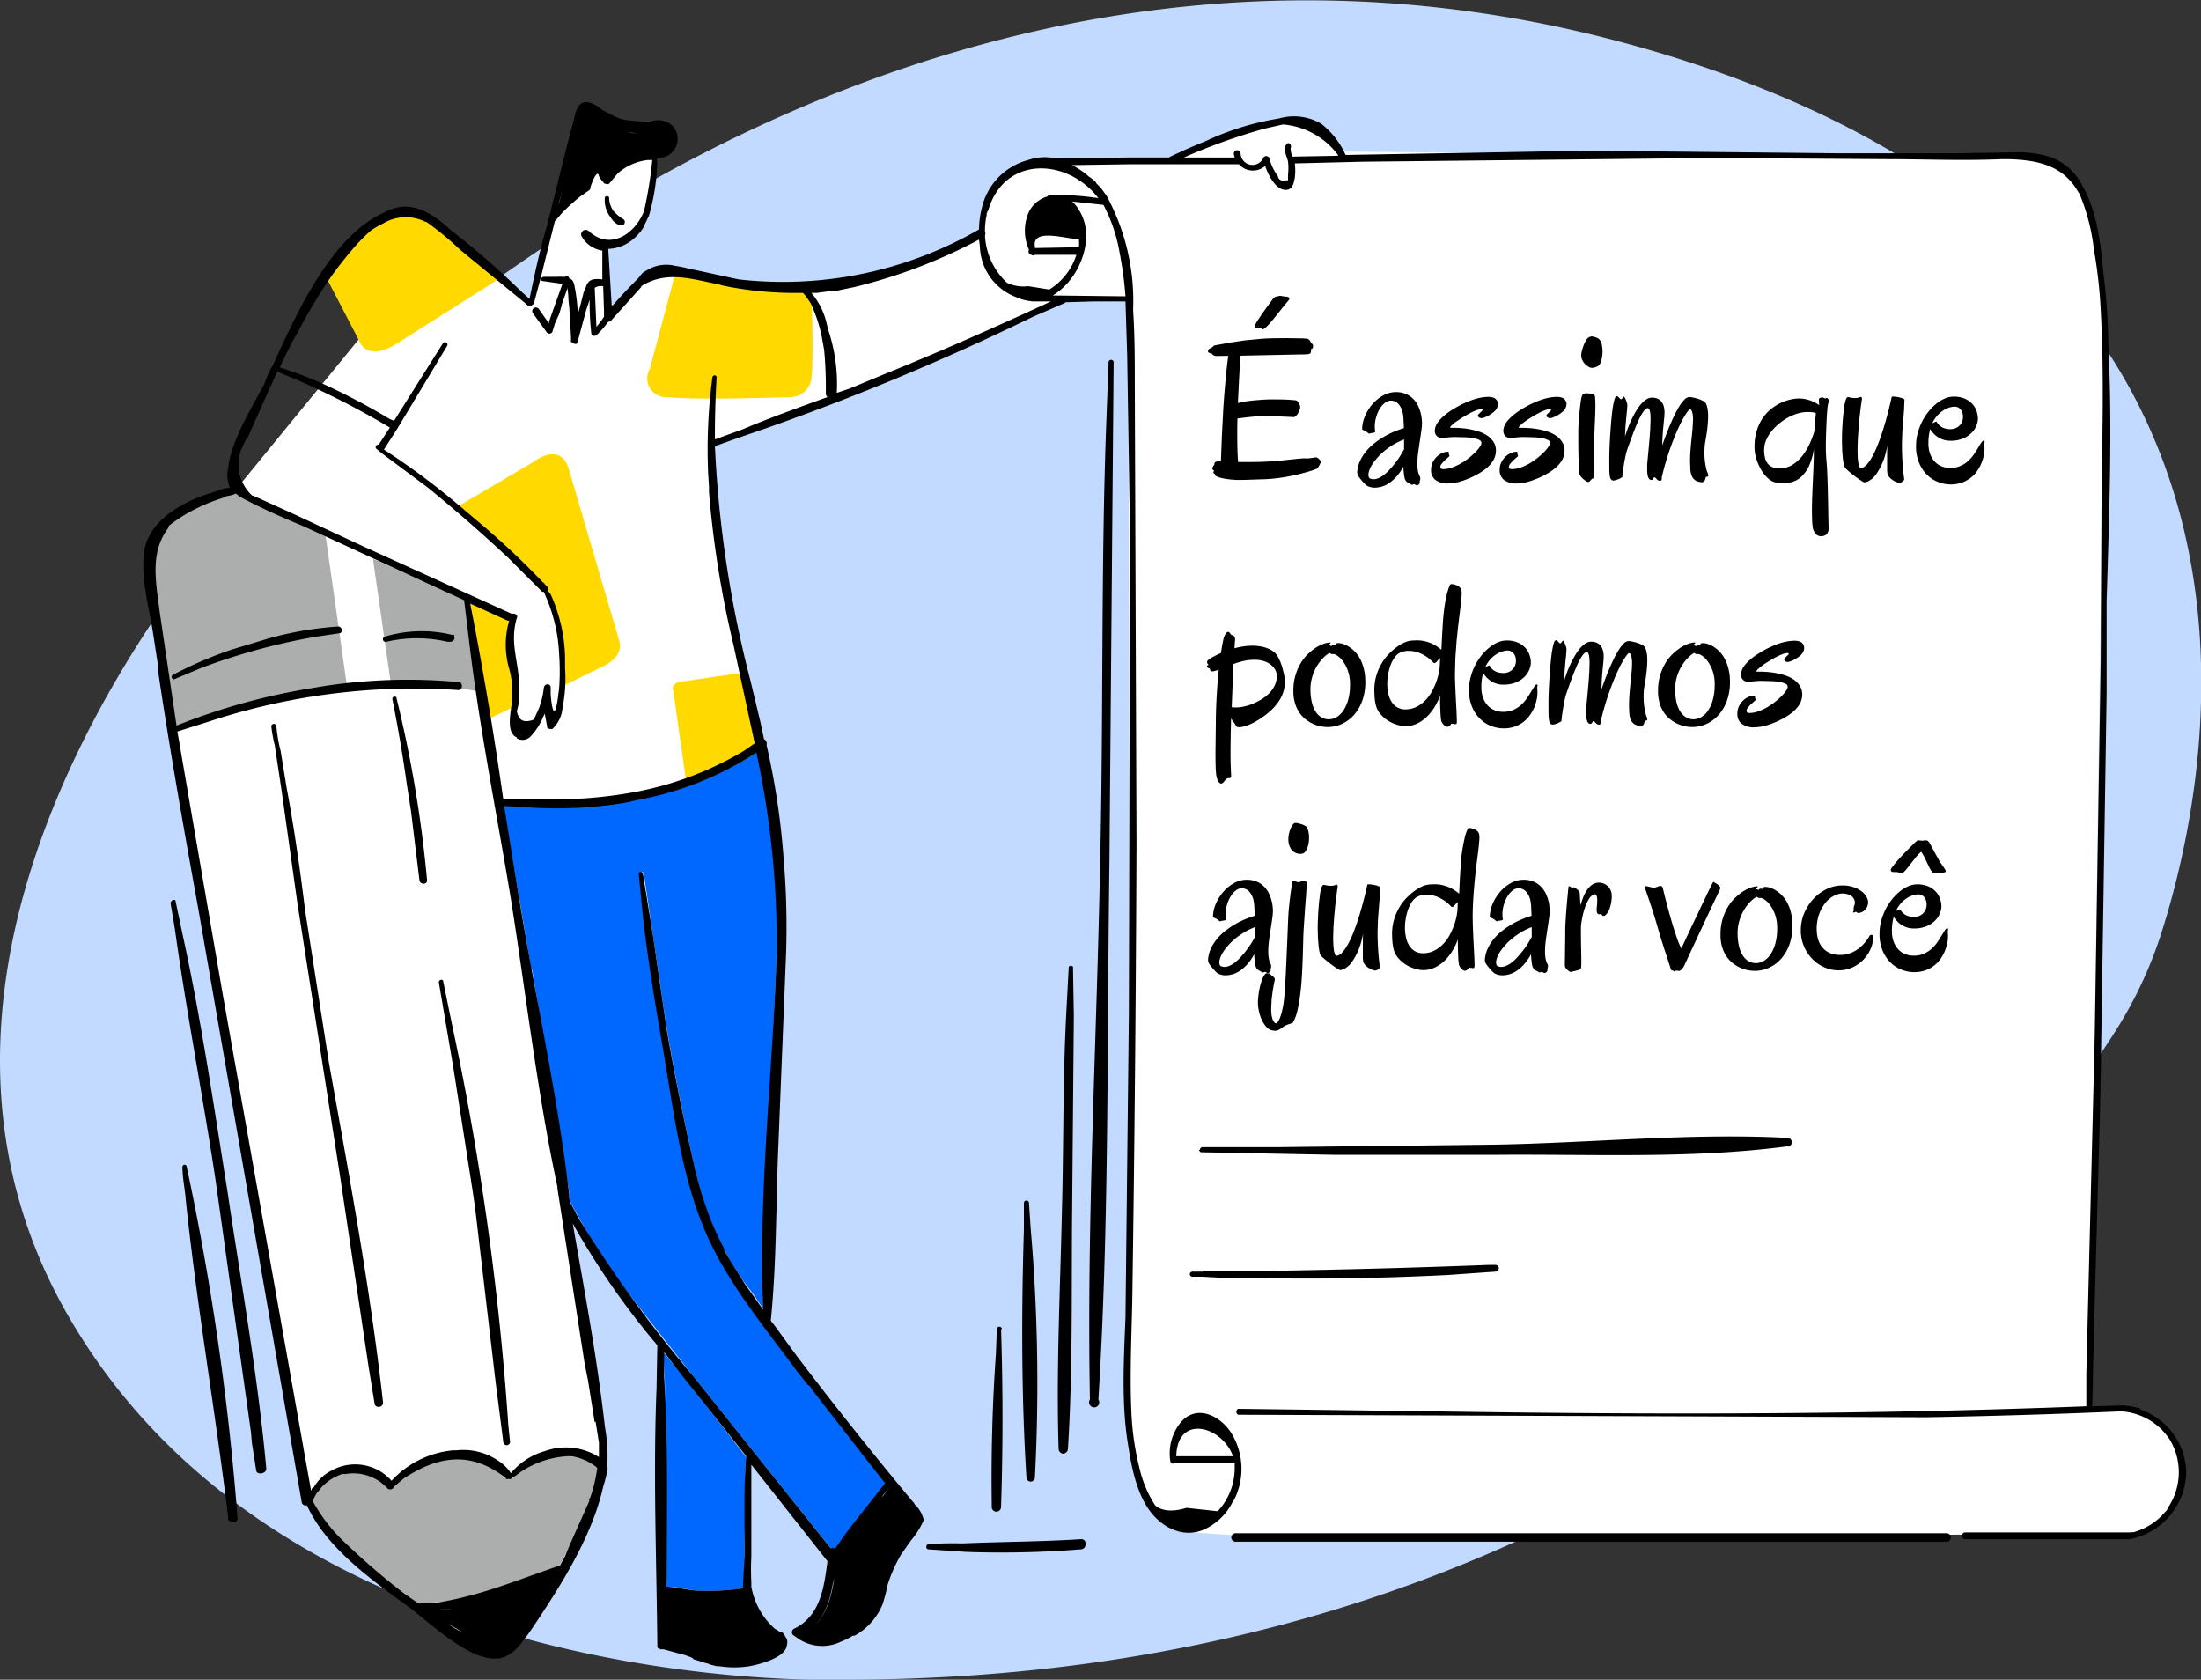
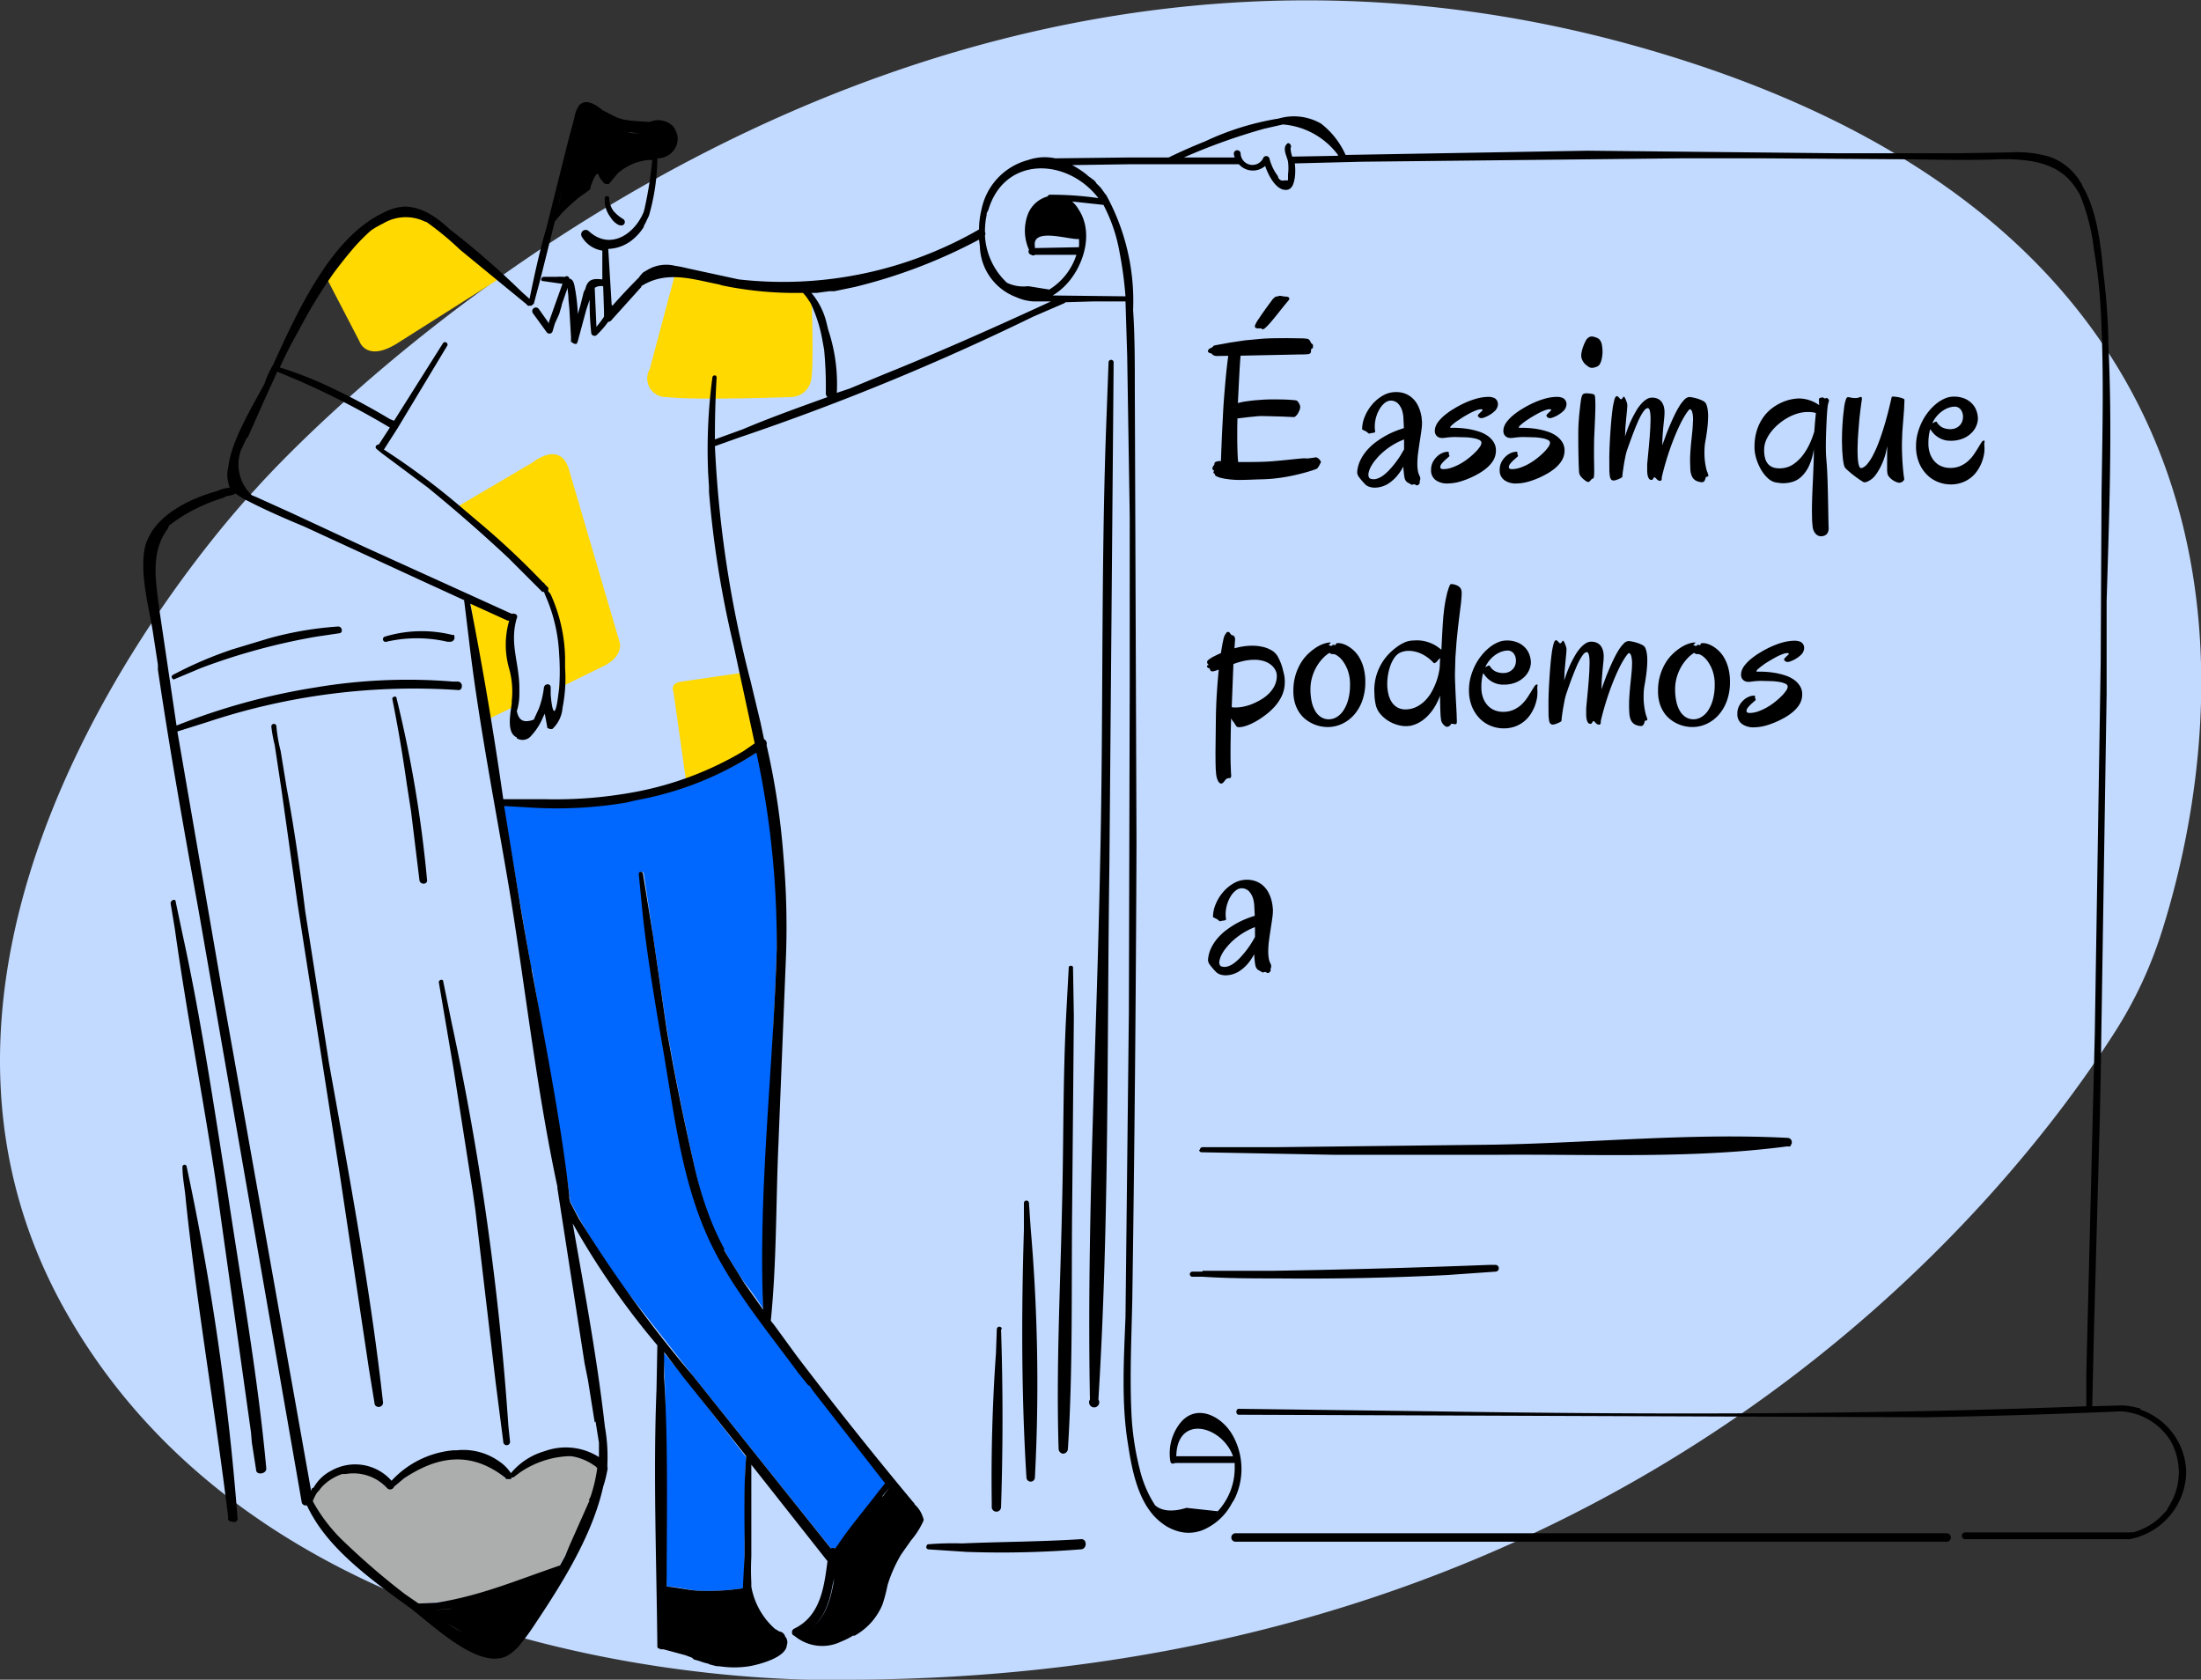
<svg xmlns="http://www.w3.org/2000/svg" width="260" height="198.4">
  <rect width="100%" height="100%" fill="#333333" stroke="none" />
  <path d="M100.052,198.4s-66.4,2.7-92.4-43.7,22.6-97,22.6-97,69.6-79.5,164.6-51.8c79,23,66.8,84.4,60.5,104.2a49.814,49.814,0,0,1-5.4,11.6c-11.6,18.3-56,76.6-150,76.7Z" fill="#c2daff" />
-   <path d="M69.052,12.9l-6.3,22.8-.8-.3-9.2-8-24.7,30.2s-9.3,2.5-10.5,7.2l.5,4.2,18.2,108,1.8,3,11.6,10.2,7.6,4.8h1.8l1.8-1.3,6-9.1,4.4-10.4v-1.9l-4.2-29.7,23-54.5s-7-27.6-6.2-35.9l13.3-4.5,29.5-12.7,6.6.1.3,97.4c-.7,17.5-.3,31.5-.3,31.5s-1.2,16,7.8,17a179.252,179.252,0,0,0,21,.5l89.2-.3s7.1-.8,6.4-9c0,0-.7-4.4-7.3-6l-3.5-.1,1.7-123.8s.2-13.7-2.4-19.3-8.7-4.4-8.7-4.4l-79.2-.7s-1.5-5.4-8.9-3a71.161,71.161,0,0,0-10.4,3.8l-14.2.5-4,.2a7.6,7.6,0,0,0-4.9,8s-13.8,8.6-28.5,6.1l-8.4-1.8s-2.2-.6-4.5,2.2l-2.6,3.5-.2-8.1s5.4,0,6-11Z" fill="#fff" />
-   <path d="M46.152,80.6a50.842,50.842,0,0,1,10.9,1.2l-2-10.9-11-4.9Zm-7.7-17.4-10.6-4.9c-8,1.8-10.5,6.7-10.5,6.7l3.6,21.4a52.8,52.8,0,0,1,20-5.6Z" fill="#acadad" />
  <path d="M38.452 32.6l4 7.7s.8 2.5 4.4.3l12-7.6-7.8-7s-3-2.5-7.3.6l-5.3 6m15.5 27.3l9-5.3s3.3-2.7 4.3 1l5.9 20.1s.7 1.6-1.7 2.9l-5.5 2.7s2.2-3.6-1.2-11.6l-10.7-9.8m1.4 10.5l4.8 2.8a19.26 19.26 0 0 0 .7 6.8l-.1 3.4-3.1 1.5-2.3-14.5m24.5-38.8l-3.2 12a2.2 2.2 0 0 0 2 3.3c3.4.4 14.7 0 14.7 0a2.5 2.5 0 0 0 2.4-2.2c.3-2.2 0-10 0-10s-14.8-2.2-15.9-3.2m1.1 60.8l-1.5-10.6s-.5-1 1-1.2l7.6-1.1 1.3 8.2s-3.4 4.4-8.4 4.7" fill="#ffd900" />
  <path d="M62.752 114.4l-3.3-19.3a45.48 45.48 0 0 0 8 .1 53.167 53.167 0 0 0 7.8-.8 38.692 38.692 0 0 0 14.4-5.7 86.563 86.563 0 0 1 1.6 9.1c.9 7.8.5 15.7.1 23.5l-.7 17.2c-.2 5.3-.6 10.7-.5 16.1a32.74 32.74 0 0 0-2.2-3.1 39.107 39.107 0 0 1-3.8-6.7 42.976 42.976 0 0 1-2.2-7.4q-1.8-7.96-3.2-16l-2.7-18.2a.251.251 0 0 0-.5 0c.4 5.5 1.3 11 2.2 16.5q1.3 8.3 3 16.6a58.868 58.868 0 0 0 2 7.5 32.725 32.725 0 0 0 3.4 6.7c3 4.6 6.3 9 9.6 13.2q4.4 5.8 9 11.5l-3.3 4.3a22.413 22.413 0 0 0-2.7 3.4.5.5 0 0 0-.5.1l-16.4-20.5-8.3-10.6a76.852 76.852 0 0 1-6.2-10c-.2-2.1-.7-4.3-1-6.5l-1.2-7.2-2.3-13.7zm25.4 57.6c-.3 3.3-.1 6.8-.2 10.1v5.5a.518.518 0 0 0-.2 0 27.642 27.642 0 0 1-4.8.3c-1.4 0-2.8-.5-4.2-.5l-.2-11c0-5.6.2-11.2-.2-16.7l2.5 3 7.2 9.3z" fill="#0067ff" />
  <path d="M70.752,173.4a16.532,16.532,0,0,1-1,3.8,76.354,76.354,0,0,1-3.7,7.8c-2.8.8-5.3,2.2-8,3a37.28,37.28,0,0,1-8.7,1.4l-1.6-1.1a85.068,85.068,0,0,1-7-6,19.574,19.574,0,0,1-4-5,5.8,5.8,0,0,1,3.7-3.2,5.4,5.4,0,0,1,5.2,1.6.5.5,0,0,0,.7.1.526.526,0,0,0,.1-.1c2-1.7,4.1-3.3,6.8-3.5a8.011,8.011,0,0,1,3.2.4,10.21,10.21,0,0,1,3.2,2,.5.5,0,0,0,.7,0,.2.2,0,0,0,.2,0,10.59,10.59,0,0,1,4.8-2.5,6.3,6.3,0,0,1,5.3,1.3Z" fill="#acadad" />
  <path d="M46.852 82.5c0-.4-.6-.2-.5.1q1 5 1.7 10l.5 3.2 1 8.2c.1.5.9.5.9 0a145.95 145.95 0 0 0-3.6-21.5zm-6.9-8.5a40.775 40.775 0 0 0-8.2 1.4l-4.3 1.3a46.687 46.687 0 0 0-7 3c-.4.2 0 .7.2.5l3.1-1.3a74.866 74.866 0 0 1 13.6-3.7l2.7-.4c.5 0 .4-.8-.1-.8zm78.4 83a.3.3 0 0 0-.6 0l-.1 2.8q-.62 8.835-.5 17.7v.5a.55.55 0 0 0 1.1 0q.345-10.5 0-21zm12.9-114.5a.3.3 0 0 0-.3.3l-.3 8c-.6 17-.3 34.2-.7 51.3-.4 21-1.6 42.2-1.2 63.2a.6.6 0 1 0 1 0c1.3-21 1-42.2 1.3-63.2l.5-59.3a.3.3 0 0 0-.3-.3zm-95.2 65.1c-.6-4.9-1.3-9.8-2.2-14.6l-.7-4.3a17.667 17.667 0 0 1-.5-2.9.3.3 0 1 0-.6 0 15.5 15.5 0 0 0 .4 2.2l.8 5.3 1.9 13.5 5 32 3.4 22.7.7 4.3a.4.4 0 0 0 .2.3.523.523 0 0 0 .8-.4c-1.5-13.5-4-26.8-6.4-40.2zm105.6 28.2a.3.3 0 0 0 .3.3l15.7.3h19c11.3-.1 23.2.5 34.5-1a.5.5 0 0 0 .3 0 .526.526 0 0 0 .1-.1.557.557 0 0 0 0-.1.526.526 0 0 0 .1-.1.418.418 0 0 0 0-.1.5.5 0 0 0-.39-.59.506.506 0 0 0-.11-.01c-11.4-.6-23.2.6-34.6.8l-25.9.3h-8.6a.3.3 0 0 0-.3.3h-.1zm-119.6 2a.251.251 0 0 0-.5 0c0 1.4.3 2.6.4 4 1.3 12.4 3.5 25 5 37.4a.587.587 0 0 0 0 .3.4.4 0 0 0 .4.2c.4.2.8 0 .7-.5a312.921 312.921 0 0 0-6-41.4zm128.9 13.2q10 .1 20-.4l5.7-.4a.4.4 0 0 0 0-.8h-.7q-12.9.5-25.7.7h-8.2v.1h-1.2a.3.3 0 1 0 0 .6h1.2c3 .2 6 .2 9 .2zm-97.3-76a.518.518 0 0 0-.2 0 15 15 0 0 0-8 .2.316.316 0 1 0 .2.6 16 16 0 0 1 7.2 0h.4a.5.5 0 0 0 .439-.554.493.493 0 0 0-.039-.146zm199.2 91.5a.2.2 0 0 0-.2-.2.211.211 0 0 0-.1 0 8.391 8.391 0 0 0-1.8-.3.418.418 0 0 0-.1 0l-3.5.1.2-8.8.7-25.4.1-5 .7-45V71c.3-10.1.7-20.3.2-30.4v-.5a76.457 76.457 0 0 0-.6-8c-.3-3.4-.8-7.4-2.5-10.2v-.1l-.2-.3a6.806 6.806 0 0 0-3.7-3 13.616 13.616 0 0 0-4.6-.5l-6 .1h-14.6l-29.3-.3-28.6.5a9.6 9.6 0 0 0-2.9-3.7 6.4 6.4 0 0 0-5-.6 32.407 32.407 0 0 0-8.7 2.7q-2.185.87-4.3 1.9h-4.6l-8.8.1a6 6 0 0 0-3.2.2 7.6 7.6 0 0 0-5.5 5.8 10.063 10.063 0 0 0-.3 2.4 46.4 46.4 0 0 1-28.4 5.9l-6-1.3a14.164 14.164 0 0 0-1.5-.3 4.3 4.3 0 0 0-3.3.5 4.793 4.793 0 0 0-.5.3 4.707 4.707 0 0 0-.5.6q-1.6 1.6-3.1 3.3a.308.308 0 0 1-.1-.1l-.4-6.6a4.8 4.8 0 0 0 3-1.2 6.156 6.156 0 0 0 1.2-1.4v-.1a7.279 7.279 0 0 0 .4-.8l.2-.4a25.365 25.365 0 0 0 1-6.8h.2a2.591 2.591 0 0 0 1.3-.5 2.565 2.565 0 0 0 .4-.4 2.2 2.2 0 0 0 .2-2.5 1.4 1.4 0 0 0-.5-.6 2.486 2.486 0 0 0-2.5-.3c-3.8-.2-3.4-.3-5.6-1.4-.7-.6-1.9-1.4-2.7-.6a3.414 3.414 0 0 0-.6 1.5l-.8 3-2.5 10c-.8 2.7-1.4 5.5-2 8.4l-.9-.8a98.173 98.173 0 0 0-8.5-7.4c-1.5-1.4-3.3-2.7-5.4-2.7a6 6 0 0 0-2.4.7c-6.3 2.9-10.3 11.9-13.1 18a11.025 11.025 0 0 0-1 2.2c-1.6 3-4 6.9-4.3 10a3.188 3.188 0 0 0 0 1.6 2.473 2.473 0 0 0 .2.7 4.191 4.191 0 0 0-1.5.4c-2.9.8-6 2.3-7.6 4.6a4.943 4.943 0 0 0-.4.7 4.692 4.692 0 0 0-.6 1.7c-.5 3.1.6 7 1 9.6l.6 3.9v.6c1.4 9.5 3.1 19 4.8 28.4l12.2 70a.5.5 0 0 0 .6.3 14.467 14.467 0 0 0 .8 1.5c2.6 4.4 7.8 8 11.5 10.7l.5.4c2.5 2 6.6 5.7 9.6 5.5a3.017 3.017 0 0 0 .7-.1l.3-.1.2-.1a5.207 5.207 0 0 0 1.7-1.5 26.147 26.147 0 0 0 1.6-2.2c3-4.5 6.8-10.4 8.1-16.3a13.893 13.893 0 0 0 .5-2 .409.409 0 0 0 0-.3v-.4a20.336 20.336 0 0 0-.3-4.4c-.9-8-2.4-16-3.8-24a92.245 92.245 0 0 0 10 14.4l-.1 5.2c-.4 10 0 20.2.1 30.3a.418.418 0 0 0 0 .1.49.49 0 0 0 .1.2.518.518 0 0 0 .2 0 .335.335 0 0 0 0 .1.518.518 0 0 0 .2 0 .518.518 0 0 0 .2 0l2.6.7.8.3.2.2.7.2a6.689 6.689 0 0 0 1 .3l.2.1.8.2h.2l.9.1a11.514 11.514 0 0 0 2.8-.1c1.1-.2 4.3-1 4.4-2.5a1 1 0 0 0-.2-1 .8.8 0 0 0-.7-.6 4.44 4.44 0 0 0-.5-.3 8.692 8.692 0 0 1-2.8-5v-.5a30.02 30.02 0 0 1 0-3V173l9 11.4c-.4 3-.8 6.5-4 8a.5.5 0 0 0-.1.7l.3.2a5.1 5.1 0 0 0 5.4.6 8.839 8.839 0 0 0 1.4-.7h.2a7.5 7.5 0 0 0 3.3-3.7 19.627 19.627 0 0 0 .6-2.3 16.951 16.951 0 0 1 1.6-3.6l1.2-1.7a9.363 9.363 0 0 0 1.4-2.2.4.4 0 0 0 0-.4 3.405 3.405 0 0 0-1-1.6.61.61 0 0 0-.2-.3q-7-8.4-13.7-17.2l-2.7-3.7-.4-.5c.7-6.9.6-14 .9-20.8l.9-22.4a95.554 95.554 0 0 0-.3-11.6 87.685 87.685 0 0 0-2-13.2.6.6 0 0 0-.3-.7l-.4-1.9-1.2-5a134.272 134.272 0 0 1-4.2-27.7l2.8-1a294.041 294.041 0 0 0 34.8-14.3l3.7-1.6a.308.308 0 0 0 .1-.1l3.4-.1h3.7l.2 6.4.3 19v20l-.1 38.6-.4 36c-.2 5-.5 10.2.3 15 .5 3.3 1.3 7.3 4 9.3a5.48 5.48 0 0 0 1.7.9 4.5 4.5 0 0 0 3.6-.3 6.907 6.907 0 0 0 3-3l.2-.3.2-.4a8.106 8.106 0 0 0-.3-7.2c-1.3-2.4-4.5-4-6.4-1.3a5.794 5.794 0 0 0-1 4.3.3.3 0 0 0 .5.2.4.4 0 0 0 .2 0h6.8a.418.418 0 0 0 .1 0v.7a7.505 7.505 0 0 1-2 5l-3.7-.4c-1.6.5-2.9.4-3.7-.3a13.56 13.56 0 0 1-1.8-4.2 32.9 32.9 0 0 1-1-6.7c-.2-4.4 0-8.8.1-13.2q.4-27 .5-54.1l-.2-53.9c0-3 0-6-.2-9.1a26.006 26.006 0 0 0-3.2-13.6l-.1-.1-.5-.7a9.43 9.43 0 0 0-.5-.5l-.2-.3a9.868 9.868 0 0 0-.8-.6l-.1-.1a9.114 9.114 0 0 0-.8-.6 11.022 11.022 0 0 0-1-.6l6.8-.1h12.9a2.2 2.2 0 0 0 3.1.2c.4 1.2 1.4 3.1 2.7 2.8.6-.2.7-.9.8-1.4a6.717 6.717 0 0 0 0-1.7l8-.2 37.7-.4h9.7l14.5.1c4.5 0 9.1.2 13.6 0h.8c3.4.1 6.4.7 8.2 3.8l.2.3a24.228 24.228 0 0 1 1.7 6.6 57.136 57.136 0 0 1 .8 7.1c.4 7.2.2 14.5.1 21.7l-.1 19.8-.7 44.1-1 40.1v3.8c-25.7 1-51.4 1-77 .6l-23.2-.3a.4.4 0 0 0-.157.544.406.406 0 0 0 .157.156l81.3.3q11.5-.2 23-.7a7.4 7.4 0 0 1 5.8 3.4 7.5 7.5 0 0 1-.2 7.9l-.2.4-.2.2a7.5 7.5 0 0 1-3.8 2.4.4.4 0 0 0-.3 0h-19.5a.4.4 0 1 0 0 .8h19.2a.4.4 0 0 0 .2 0 8.2 8.2 0 0 0 6.7-8 8 8 0 0 0-5.4-7.3zm-101.1-145.2a.6.6 0 0 1-.768-.361.561.561 0 0 1-.032-.139 5.884 5.884 0 0 1-1-2.1.4.4 0 0 0-.512-.241.394.394 0 0 0-.188.141 1.4 1.4 0 0 1-2.7-.5.403.403 0 0 0-.8.1 2.49 2.49 0 0 0 .1.4h-6a71.047 71.047 0 0 1 9.5-3.4l2.2-.5a9 9 0 0 1 6.5 3.6v.1l-5.4.1a3.458 3.458 0 0 1-.2-1 .4.4 0 0 0-.143-.547.385.385 0 0 0-.157-.053c-.8.5-.1 1.6 0 2.2a6.17 6.17 0 0 1 0 1.5v.7a.834.834 0 0 1-.1 0 1.006 1.006 0 0 1-.3 0zM84.452 52q-.015-3.7.2-7.4c0-.4-.5-.3-.5 0a64.58 64.58 0 0 0-.5 11.3l.1 1.6v.6a119.222 119.222 0 0 0 2.9 18.1l2.5 11.6-1.3.9a39.013 39.013 0 0 1-12.6 4.8 51.486 51.486 0 0 1-10.8.9h-5q-1.653-11.6-3.9-23.1l4.4 2a.4.4 0 0 0 .2 0 10.194 10.194 0 0 0 0 5.7 10.027 10.027 0 0 1 .3 3.8v.3c-.2 1.4-.6 3.5.6 4a.418.418 0 0 0 0 .1 1.3 1.3 0 0 0 1.7-.3 7.322 7.322 0 0 0 1.4-2.2l.2-.4.3 1.6a.335.335 0 0 0 0 .1h.1a.3.3 0 0 0 .2.1.28.28 0 0 0 .1 0 .3.3 0 0 0 .2 0 3.8 3.8 0 0 0 1.2-2.5 17.771 17.771 0 0 0 .3-4.7v-1.2a19.024 19.024 0 0 0-1.7-7.5l-.3-.4a.335.335 0 0 0 0-.1.409.409 0 0 0 0-.3l-.4-.4a.3.3 0 0 0-.2-.2 93.425 93.425 0 0 0-7.8-7.3l-2-1.7a86.435 86.435 0 0 0-9-6.7l1.6-2.5 5.9-9.8a.3.3 0 0 0-.5-.3l-5.8 9.2-.5-.2a78.559 78.559 0 0 0-8.2-4.3 45.953 45.953 0 0 0-4.8-1.8q1-2.2 2.2-4.3a59.833 59.833 0 0 1 4.2-6.9q1.148-1.54 2.4-3a21.7 21.7 0 0 1 2-2 11.525 11.525 0 0 1 1.4-.8 5.2 5.2 0 0 1 5-.2h.1a35.672 35.672 0 0 1 4 3.3l7.8 6.4.2.2a.2.2 0 0 0 .2 0 1.67 1.67 0 0 0 .3 0 .211.211 0 0 0 0-.1 1.383 1.383 0 0 0 .2-.1l.8-3 1.7-6.8a.406.406 0 0 0 .2-.2l.6-.7a22.535 22.535 0 0 1 2.2-2l1-.7a.4.4 0 0 0 .2-.4c.5-1.5.9-1.9 1-1.3a2.979 2.979 0 0 0 .5.7.4.4 0 0 0 .2.2.28.28 0 0 0 .1 0 .4.4 0 0 0 .4 0l1-1.2a6.4 6.4 0 0 1 3.6-1.6h.5a47.292 47.292 0 0 1-.9 5.7l-.1.4c-1.1 2.7-4 4.6-6.5 2.3a.534.534 0 0 0-.8.7 3.4 3.4 0 0 0 2.4 1.6V33c-1-.1-1.7-.1-2 1.1l-.2.4-.4 1.6-.3 1V37a21.17 21.17 0 0 0-.4-3.3c-.1-.4-.2-.7-.6-.8a.3.3 0 0 0-.5-.2h-.2a5.087 5.087 0 0 0-.8 0h-1.5a.3.3 0 0 0-.3.2.2.2 0 0 0 .2.3l2.1.3h.2l-1 2.8-.6 1.7v.2l-1.2-1.7a.43.43 0 0 0-.7.5l1.6 2.2a.4.4 0 0 0 .544.156.39.39 0 0 0 .156-.156l.3-1 .5-1.1.3-1V36l.7-2a1.113 1.113 0 0 1 0 .2 9.09 9.09 0 0 1 .1 1.2l.1 1 .2 3.4v.4a.423.423 0 0 0 0 .2h.1a.57.57 0 0 0 .6.2.189.189 0 0 0 0-.1.392.392 0 0 0 .1-.2l1-3.7.4-1.2a33.2 33.2 0 0 0 .2 4 .4.4 0 0 0 .51.245.379.379 0 0 0 .09-.045 10.7 10.7 0 0 0 1.4-1.6.4.4 0 0 0 .3-.1l3.6-4v-.1c3-1.9 6.1-.8 9.2-.2l.3.1 1 .2a42.593 42.593 0 0 0 8 .7h.6a4.85 4.85 0 0 1 .5.6l.4.6a16.962 16.962 0 0 1 1.4 4.4l.2 1.1a46.107 46.107 0 0 1 .2 5.1.6.6 0 0 0 .2.5c-3.3 1.2-6.7 2.4-10 3.8l-3.3 1.2zm11.2 111.7l.4.6 8.5 10.9-.8 1c-1.6 2.1-3.4 4.2-4.8 6.3l-.3.4a.5.5 0 0 0-.5 0l-16.3-20.4a151.774 151.774 0 0 1-13.5-18.6l-1-1.9-.1-.5v-.3c-1.3-11.3-3.8-22.5-5.7-33.7l-2-12.3 3.4.2a49.6 49.6 0 0 0 11-.6l1.3-.3a38.615 38.615 0 0 0 14.1-5.6 106.113 106.113 0 0 1 2.4 23.2c-.4 14.1-2.2 28.4-1.6 42.6l-2.2-3.1-1.5-2.4-.9-1.5v-.2a32.291 32.291 0 0 1-2-4.5 42.677 42.677 0 0 1-1.6-5.6q-1.8-7.8-3.2-15.8l-1.6-11-1.2-7.4a.251.251 0 0 0-.5 0l.5 5.1c.6 5.3 1.5 10.6 2.4 15.8 1.2 7 2.1 14.6 4.9 21.2 2.5 6 7.1 11.5 11 16.8l1.2 1.5zm3 29.6l.5-.1h-.1zm-10.5-21.3c-.3 3.4-.2 6.8-.2 10.1v1.6l-.2 3.9a27.642 27.642 0 0 1-4.8.3c-1.4 0-2.8-.4-4.2-.5 0-8.3.2-16.6-.3-24.8v-2.9l2.3 3 3.2 4zm-9.4 22.2l1.3.2zm9.3 1.6a10.52 10.52 0 0 0 1.1-.3 9.22 9.22 0 0 0 2-.7 9.168 9.168 0 0 1-2 .7l-1 .2zm11-12.3l.7-.9-.8 1zm6-7.8l-.8 1.1v-.1zm-6.5 10.7c-.4 2.6-1.1 5.1-3.5 6.5 2.1-1.2 2.9-3.4 3.3-5.7zm.6 6.7a8.994 8.994 0 0 0 1.3-.7 8.994 8.994 0 0 1-1.3.7zm-28.8-25.2l.4 2.5v1.7a7.3 7.3 0 0 0-6.4-.7 8.09 8.09 0 0 0-4 2.6 4.913 4.913 0 0 0-1.4-1.4 7.3 7.3 0 0 0-5-1.3h-.4a11.3 11.3 0 0 0-7.3 3.6 5.728 5.728 0 0 0-7.1-1.2 5 5 0 0 0-2.1 2l-.2.1-.1.3-10.5-59-5.3-30.7 3.5-1.1a77.306 77.306 0 0 1 29.6-3.8.4.4 0 0 0 .5-.4.5.5 0 0 0-.39-.59.506.506 0 0 0-.11-.01h-.6a65.594 65.594 0 0 0-16.2.7 76.61 76.61 0 0 0-16.4 4.5l-2-13.5c-.4-3.3-1.2-6.9 1-9.8l.1-.3a18.376 18.376 0 0 1 2.4-1.6 21.812 21.812 0 0 1 4-1.7l.4-.2a3.545 3.545 0 0 0 1.1-.3 6.19 6.19 0 0 0 1.1.7c2.3 1.2 4.6 2.2 7 3.2l14.1 6.5 4.8 2.2a.2.2 0 0 0 0 .2l.5 4.1c1.2 10.4 3.3 20.7 5 31 1.8 11.3 3.1 22.8 5.5 34a.56.56 0 0 0 0 .2l3.2 20.6.4 2 .8 5zm-.7 9.3l-2.4 5.4-.5 1.2-.6 1.1c-5 1.7-9.4 3.6-14.6 4.4l-2.1.1-1.6-1.1a85.068 85.068 0 0 1-7-6 19.574 19.574 0 0 1-3.8-4.8l-.1-.2a5.593 5.593 0 0 1 .5-1l.2-.2.3-.4a5.794 5.794 0 0 1 2.5-1.6h.4a5.4 5.4 0 0 1 4.9 1.7.5.5 0 0 0 .8-.2l1.2-1c3.9-2.6 7.9-3.3 12 0a.418.418 0 0 0 0 .1h.1a.518.518 0 0 0 .2 0 .557.557 0 0 0 .1 0 .518.518 0 0 0 .2 0 .5.5 0 0 0 .1-.2.2.2 0 0 0 .2 0l.8-.6a10.99 10.99 0 0 1 5.6-1.9h.4a6.307 6.307 0 0 1 2.6 1l.3.2.2.2a17.71 17.71 0 0 1-.8 3.4l-.2.4zm-16.4 12.8h.1a14.021 14.021 0 0 1-2.8.1 14.09 14.09 0 0 0 2.7-.1zm-2.7.2l2.2 1.5-2.1-1.5zm2.4 1.6l1.7 1a8.753 8.753 0 0 1-1.7-1zm-23.7-140.1l2-4.5 1.5-3.3 2.4 1a96.5 96.5 0 0 1 10.9 5.6l-1.3 2c-.3 0-.5.3-.3.5l.6.5 5.5 4.1q4.9 4 9.5 8.3l4 4a.518.518 0 0 0 .2 0l.2.5a19.22 19.22 0 0 1 1.6 6.9 28.709 28.709 0 0 1 0 4l-.2 1.5c-.4 2.4-.7.6-.8-.8v-.8c0-.5-.7-.5-.8 0a10.434 10.434 0 0 1-.6 2.5l-.6 1.3c-1.4.5-1.8-.1-2-1a6.929 6.929 0 0 0 .3-2v-.7c0-3-1.2-5.3-.3-8.3.2-.4-.3-.6-.6-.5l-17.4-7.9-8.6-4-4.2-1.9-.5-.2a5 5 0 0 1-1.3-5.3l.7-1.5zm39.5-38.2l-.4 1.6-.8 2.8-1.6 6.4.1-.5 1.6-6 .7-2.7.4-1.5zm2.5 6zm3.3-1.4a6.964 6.964 0 0 0-1 .5 6.763 6.763 0 0 1 1-.5zm2-2.6a3.8 3.8 0 0 1-2 .2l-.4-.1h.4a3.792 3.792 0 0 0 2 0zm-5-1.3l-1-.7zm-1.1 24.4l-.2-4.6a1.3 1.3 0 0 1 .9-.2h.1l.1 3v.6a9.755 9.755 0 0 1-.9 1.2zm26-4l1.5-.2h.6l2.4-.5a62.729 62.729 0 0 0 14.7-5.6l.1.8a6.6 6.6 0 0 0 4.3 6 5.7 5.7 0 0 0 2 .5 3.812 3.812 0 0 0 .4 0h1.7c-6.5 3-13 5.9-19.7 8.6l-4.1 1.7-1.5.5a20.217 20.217 0 0 0-1-7.4l-.2-.8a8.517 8.517 0 0 0-1.8-3.6zm31-6.4a6.676 6.676 0 0 1 0 1l-5.2.1v-.2c-.4-2.4 4.5-.6 5.3-.9zm-3.4-5.2a.3.3 0 0 0-.3.2 3.5 3.5 0 0 0-2.4 2.3 5.5 5.5 0 0 0 .2 4 .4.4 0 0 0 .142.547.385.385 0 0 0 .158.053.3.3 0 0 0 .4 0h4.9a7.5 7.5 0 0 1-3.2 4.1l-2.5-.4a4.494 4.494 0 0 1-2.5-.4 8.2 8.2 0 0 1-2.6-5.6.4.4 0 0 0 0-.4 8.9 8.9 0 0 1 .2-2v-.2l.2-.4c1.9-6.4 9.3-6.2 13-1.4a38.852 38.852 0 0 0-5.7-.4zm8.2 6.8a45.99 45.99 0 0 1 .7 5.2l-8.6-.1a7.441 7.441 0 0 0 1.6-1.3c2-2.1 3.3-6 1.5-8.8a3.832 3.832 0 0 0-.8-1l3.7.4.2.4a19.024 19.024 0 0 1 1.7 5.2zm13.4 142.2h-6.7c.1-5 5.4-3.6 6.7 0z" />
  <path d="M230.052 181.1h-84.1a.5.5 0 0 0 0 1h84a.5.5 0 0 0 0-1zM73.152 26.6h.1a.407.407 0 0 0 .4-.7 4.888 4.888 0 0 1-1.2-1 2.891 2.891 0 0 1-.5-1.6.3.3 0 0 0-.416-.084.292.292 0 0 0-.084.084 3.293 3.293 0 0 0 .7 2.4 2.194 2.194 0 0 0 1 .9zm48.6 148.4a.5.5 0 0 0 .5-.5 212.607 212.607 0 0 0-.5-29.4l-.2-3a.3.3 0 0 0-.6 0v3.2c-.3 9.7-.3 19.6.3 29.2a.5.5 0 0 0 .5.5zm5.9 6.8c-4.6.3-9.3.3-14 .5a36.312 36.312 0 0 0-4 .1c-.2 0-.4.5 0 .6l4.5.3a117.181 117.181 0 0 0 13.5-.3c.8 0 .8-1.3 0-1.2zm-74.3-61l-1-4.9c0-.3-.6-.2-.5.2l1.7 10 2.3 14.7.3 2.1 2.4 20.4.9 7a.4.4 0 0 0 .8 0l-.2-1.9a332.766 332.766 0 0 0-6.7-47.6zm-31.8-10.5l-.8-3.8c0-.4-.6-.2-.6.2l.5 3c1.4 10 3.3 19.7 4.8 29.6l4.2 29.9.1 1.2.5 3.2c0 .7 1.3.5 1.2-.2-1-11-3-22-4.6-32.8-1.6-10-3.1-20.3-5.3-30.3zm104 61.4a.6.6 0 0 0 .6-.6c.6-9.4.4-19 .5-28.4l.2-22.7-.1-5.8a.3.3 0 0 0-.416-.084.292.292 0 0 0-.084.084l-.3 5.6c-.4 7.6-.3 15.3-.5 22.9-.2 9.4-.7 19-.4 28.4a.6.6 0 0 0 .5.6zM156.05 54.507a.546.546 0 0 1-.059.176q-.06.13-.135.27a2.382 2.382 0 0 1-.164.263.419.419 0 0 1-.146.147 3.053 3.053 0 0 1-.311.123q-.275.1-.732.234-.457.134-1.072.287-.615.153-1.336.287-.72.134-1.535.223-.815.088-1.66.1-.7.023-1.312.047-.612.024-1.137.023c-.195 0-.38 0-.556-.012l-.5-.035-.632-.082q-.27-.047-.557-.117a1.988 1.988 0 0 1-.5-.188.2.2 0 0 1-.106-.058.211.211 0 0 1-.082-.2.425.425 0 0 1-.152-.129.347.347 0 0 0-.035-.047.192.192 0 0 1 .012-.059.683.683 0 0 1 .1-.176.233.233 0 0 1-.123-.046.265.265 0 0 1-.064-.082.19.19 0 0 1-.036-.118.429.429 0 0 1 .024-.14 1.54 1.54 0 0 1 .064-.135.6.6 0 0 1 .135-.158.534.534 0 0 1 .035-.223.084.084 0 0 1 .035-.058c.008-.024.04-.047.094-.07a1.044 1.044 0 0 1 .188-.058 1.853 1.853 0 0 1 .217-.036.885.885 0 0 1 .193 0l.023.024q.024-.774.06-1.676.035-.902.07-1.676.046-.9.094-1.793.047-1.1.14-2.32.08-1.042.2-2.344.12-1.302.3-2.648l-1.347.023a.831.831 0 0 1-.246-.035.792.792 0 0 1-.2-.082.335.335 0 0 1-.153-.176.822.822 0 0 1-.275-.07.534.534 0 0 1-.135-.094.159.159 0 0 1-.047-.117.43.43 0 0 1 .082-.2.808.808 0 0 1 .235-.164.627.627 0 0 0 .287-.182.348.348 0 0 1 .193-.135l.55-.1 1.277-.234 1.735-.258 1.9-.182q.808-.06 1.6-.07.803-.01 1.506-.012l1.617.024a5.419 5.419 0 0 1 .785.058.536.536 0 0 1 .164.082 1.265 1.265 0 0 1 .129.158.878.878 0 0 1 .117.264.522.522 0 0 1 .135.088.577.577 0 0 1 .065.076l.035.07v.17a.528.528 0 0 1-.024.17.123.123 0 0 1-.047.047.3.3 0 0 1-.064.047.794.794 0 0 1-.1.047 1.365 1.365 0 0 1 0 .258.579.579 0 0 1-.035.152.279.279 0 0 1-.058.094.678.678 0 0 1-.276.088 5.74 5.74 0 0 1-.709.029l-7.242.15-.064.8-.06 1-.058 1.08-.1 2.003-.035.715a7.176 7.176 0 0 1 .984-.205q.54-.076 1.008-.123l1.1-.082.656-.023h.6q1.172 0 1.8.047.638.047.733.07a.3.3 0 0 1 .152.094 1.081 1.081 0 0 1 .152.193 1.412 1.412 0 0 1 .123.246.675.675 0 0 1 .053.24.989.989 0 0 1-.1.422l-.176.363a1.4 1.4 0 0 1-.246.293c-.1.094-.188.133-.258.118l-.293-.012-.64-.03q-.38-.018-.826-.03l-.867-.023q-.422-.012-.756-.018-.334-.006-.486-.006a6.07 6.07 0 0 0-.551.036l-.844.082-1.37.164-.023 1.007v1.114q0 .8.023 1.6.023.8.082 1.424h1.266q.667 0 1.324-.017.657-.017 1.2-.053.786-.06 1.494-.13l1.272-.13q.563-.06.937-.088a3.313 3.313 0 0 1 .469-.017.847.847 0 0 0 .252.011l.334-.035.34-.047a2.445 2.445 0 0 0 .258-.047.329.329 0 0 1 .187.041.831.831 0 0 1 .2.141 1.1 1.1 0 0 1 .159.182.51.51 0 0 1 .065.145zm-3.856-19q-.42.492-.884 1.078-.463.586-.885 1.1-.422.516-.762.86c-.226.23-.4.346-.492.346-.055 0-.088-.012-.1-.035A.134.134 0 0 0 149 38.8a.59.59 0 0 0-.2-.017q-.13.006-.252 0a.489.489 0 0 1-.217-.059.2.2 0 0 1-.094-.193.832.832 0 0 1 .112-.311q.1-.216.3-.5l.416-.62.468-.662.838-1.137a1.786 1.786 0 0 0 .194-.17.281.281 0 0 1 .193-.1.477.477 0 0 0 .082-.012l.13-.03.13-.035a.336.336 0 0 1 .094-.018q.01 0 .117.018l.217.035.2.03.123.012.124.006a.522.522 0 0 1 .2.052.257.257 0 0 1 .129.147c.023.065-.012.16-.118.276zM167.98 49.82a6.144 6.144 0 0 1-.07 1q-.082.6-.187 1.265-.105.674-.2 1.377a10.14 10.14 0 0 0-.093 1.325 4.979 4.979 0 0 0 .058.779 2.078 2.078 0 0 0 .2.639.644.644 0 0 1 .087.269.686.686 0 0 1-.017.2l-.047.152a.166.166 0 0 0 0 .124.162.162 0 0 1-.012.134.433.433 0 0 1-.105.141.448.448 0 0 1-.158.094.177.177 0 0 1-.159-.018.591.591 0 0 0-.205-.094.285.285 0 0 0-.129.006.577.577 0 0 0-.093.041.11.11 0 0 1-.1 0l-.434-.246a.706.706 0 0 1-.3-.3.758.758 0 0 1-.088-.234 3.424 3.424 0 0 1-.07-.387l-.053-.48-.035-.5a5.872 5.872 0 0 1-.827 1.207 4.681 4.681 0 0 1-.878.768 3.084 3.084 0 0 1-.868.4 2.976 2.976 0 0 1-.779.117 1.972 1.972 0 0 1-.639-.094 1.305 1.305 0 0 1-.427-.222 6.9 6.9 0 0 1-.815-.932.962.962 0 0 1-.217-.58 3.853 3.853 0 0 1 .364-1.383 5.379 5.379 0 0 1 .761-1.166 6.5 6.5 0 0 1 1.026-.961 10.6 10.6 0 0 1 1.16-.762 9.66 9.66 0 0 1 1.166-.562q.575-.228 1.043-.37l-.053-1.108a3.922 3.922 0 0 0-.088-.7 2.225 2.225 0 0 0-.539-1.084 1.207 1.207 0 0 0-.879-.357 1.118 1.118 0 0 0-.662.246 2.462 2.462 0 0 0-.6.668 3.982 3.982 0 0 0-.44.972 4.176 4.176 0 0 0-.181 1.161l.01.293.036.293a.106.106 0 0 1-.053.117.533.533 0 0 1-.158.052l-.2.03a.841.841 0 0 0-.175.035.469.469 0 0 1-.094.029.108.108 0 0 1-.07-.012.4.4 0 0 1-.088-.064l-.147-.117a1.08 1.08 0 0 0-.193-.117l-.176-.082-.13-.065a.087.087 0 0 1-.053-.076 3.89 3.89 0 0 1 .323-1.5 5.29 5.29 0 0 1 .867-1.412 4.732 4.732 0 0 1 1.265-1.049 3.053 3.053 0 0 1 1.53-.41 2.95 2.95 0 0 1 1.136.2 2.72 2.72 0 0 1 .821.516 2.882 2.882 0 0 1 .556.7 4.068 4.068 0 0 1 .34.779 5.009 5.009 0 0 1 .176.738l.057.576zm-2.12 2.086a7.546 7.546 0 0 0-.773.34 8.09 8.09 0 0 0-.856.5 8.462 8.462 0 0 0-.867.662 6.775 6.775 0 0 0-.808.832 4.714 4.714 0 0 0-.645.937 2.628 2.628 0 0 0-.246.7.83.83 0 0 0 .024.451.332.332 0 0 0 .164.2 1.16 1.16 0 0 0 .755.029 2.493 2.493 0 0 0 .786-.4 5.209 5.209 0 0 0 .761-.692q.37-.4.7-.832.33-.432.586-.843l.42-.72zm11.04-4.43a.378.378 0 0 1 .041.141l.006.164a1.179 1.179 0 0 1-.392.785 3.555 3.555 0 0 1-1.237.75.856.856 0 0 1-.316.07.462.462 0 0 1-.3-.1.275.275 0 0 1-.123-.2.263.263 0 0 1 .088-.165l.187-.187.188-.176c.058-.054.088-.1.088-.13q0-.093-.153-.093a1.793 1.793 0 0 0-.6.134 6.2 6.2 0 0 0-.768.352q-.4.216-.82.47l-.744.492a6.259 6.259 0 0 0-.533.428c-.137.125-.206.214-.206.27 0 .03.032.047.094.047h.34q.317 0 .814.035a9.733 9.733 0 0 1 1.049.135 8.293 8.293 0 0 1 1.108.281 3.813 3.813 0 0 1 1 .486 2.667 2.667 0 0 1 .721.739 1.857 1.857 0 0 1 .281 1.031 2.334 2.334 0 0 1-.451 1.353 4 4 0 0 1-.686.727 6.479 6.479 0 0 1-1.1.732 10.074 10.074 0 0 1-1.881.8 5.623 5.623 0 0 1-1.577.258 2.294 2.294 0 0 1-1.441-.41 1.4 1.4 0 0 1-.527-1.172 1.98 1.98 0 0 1 .217-.961 2.47 2.47 0 0 1 .509-.662 2.119 2.119 0 0 1 .586-.387 1.571 1.571 0 0 1 .446-.134.57.57 0 0 0 .123-.012.5.5 0 0 1 .111-.012q.105 0 .105.13v.117a.212.212 0 0 0 .036.123.2.2 0 0 1 .035.112c0 .047-.057.117-.17.2l-.37.328a4.084 4.084 0 0 0-.37.4.661.661 0 0 0-.169.41q0 .236.375.235a3.018 3.018 0 0 0 .99-.182 6.226 6.226 0 0 0 1.019-.463 7.24 7.24 0 0 0 .95-.639 9.25 9.25 0 0 0 .791-.7 4.324 4.324 0 0 0 .539-.638.97.97 0 0 0 .2-.475.384.384 0 0 0-.24-.34 2.414 2.414 0 0 0-.657-.211 6.825 6.825 0 0 0-.966-.111l-1.16-.03a7.759 7.759 0 0 0-1.048.058l-.5.06c-.062 0-.123-.006-.23-.018a.854.854 0 0 1-.316-.1.8.8 0 0 1-.275-.264.9.9 0 0 1-.118-.5 1.547 1.547 0 0 1 .1-.5 2.2 2.2 0 0 1 .351-.6 5 5 0 0 1 .692-.7 8.581 8.581 0 0 1 1.119-.785 11.746 11.746 0 0 1 1.342-.709 9.935 9.935 0 0 1 1.137-.427 6.075 6.075 0 0 1 .9-.206 4.792 4.792 0 0 1 .609-.052 1.777 1.777 0 0 1 .786.134.848.848 0 0 1 .38.455z" />
  <path d="M185 47.476a.378.378 0 0 1 .041.141l.006.164a1.176 1.176 0 0 1-.393.785 3.54 3.54 0 0 1-1.236.75.861.861 0 0 1-.316.07.46.46 0 0 1-.3-.1.275.275 0 0 1-.123-.2.263.263 0 0 1 .088-.165l.187-.187.188-.176c.058-.054.088-.1.088-.13q0-.093-.153-.093a1.793 1.793 0 0 0-.6.134 6.136 6.136 0 0 0-.768.352q-.405.216-.82.47-.415.253-.744.492a6.459 6.459 0 0 0-.534.428c-.136.125-.2.214-.2.27 0 .03.03.047.094.047h.34q.316 0 .814.035a9.765 9.765 0 0 1 1.049.135 8.371 8.371 0 0 1 1.108.281 3.813 3.813 0 0 1 1 .486 2.649 2.649 0 0 1 .72.739 1.849 1.849 0 0 1 .282 1.031 2.327 2.327 0 0 1-.452 1.353 3.993 3.993 0 0 1-.685.727 6.451 6.451 0 0 1-1.1.732 10.074 10.074 0 0 1-1.881.8 5.616 5.616 0 0 1-1.576.258 2.292 2.292 0 0 1-1.441-.41 1.4 1.4 0 0 1-.527-1.172 1.992 1.992 0 0 1 .216-.961 2.493 2.493 0 0 1 .51-.662 2.1 2.1 0 0 1 .586-.387 1.567 1.567 0 0 1 .445-.134.557.557 0 0 0 .123-.012.513.513 0 0 1 .112-.012q.1 0 .1.13v.117a.219.219 0 0 0 .035.123.2.2 0 0 1 .035.112c0 .047-.056.117-.17.2l-.37.328a4.2 4.2 0 0 0-.369.4.663.663 0 0 0-.17.41q0 .236.375.235a3.019 3.019 0 0 0 .991-.182 6.226 6.226 0 0 0 1.019-.463 7.163 7.163 0 0 0 .949-.639 8.954 8.954 0 0 0 .791-.7 4.2 4.2 0 0 0 .539-.638.964.964 0 0 0 .2-.475.383.383 0 0 0-.241-.34 2.394 2.394 0 0 0-.656-.211 6.823 6.823 0 0 0-.967-.111l-1.16-.03a7.775 7.775 0 0 0-1.049.058l-.5.06c-.047 0-.123-.006-.23-.018a.854.854 0 0 1-.316-.1.8.8 0 0 1-.276-.264.907.907 0 0 1-.117-.5 1.521 1.521 0 0 1 .1-.5 2.176 2.176 0 0 1 .351-.6 5 5 0 0 1 .692-.7 8.581 8.581 0 0 1 1.119-.785 11.663 11.663 0 0 1 1.342-.709 10 10 0 0 1 1.136-.427 6.114 6.114 0 0 1 .9-.206 4.792 4.792 0 0 1 .609-.052 1.772 1.772 0 0 1 .785.134.846.846 0 0 1 .382.455zm3.342-.844a.818.818 0 0 1 .088.387q.03.328.03.856 0 .35-.012.76l-.03.844-.04.873-.035.838q-.036.655-.04 1.213-.005.558-.006 1.072 0 .68.012 1.242.012.562.01.938a4.96 4.96 0 0 1-.029.627q-.028.216-.123.24a.335.335 0 0 0-.176.1l-.13.146a.681.681 0 0 1-.134.123.222.222 0 0 1-.182.029.682.682 0 0 1-.2-.1 3.2 3.2 0 0 1-.3-.229 2.207 2.207 0 0 1-.3-.31.941.941 0 0 1-.187-.363 2.422 2.422 0 0 1-.041-.375l-.03-.68-.023-.885-.018-.984-.006-.98v-.867q0-.6.04-1.22.04-.62.094-1.16l.106-.943.076-.57a3.028 3.028 0 0 1 .1-.439.658.658 0 0 1 .118-.229.279.279 0 0 1 .128-.087 1.336 1.336 0 0 1 .135-.03 1.446 1.446 0 0 1 .322-.011l.346.035a1.616 1.616 0 0 1 .287.064.321.321 0 0 1 .149.071zm.96-5.238a3.4 3.4 0 0 1-.018.522 4.161 4.161 0 0 1-.094.556 2.061 2.061 0 0 1-.175.481.683.683 0 0 1-.264.293 1.536 1.536 0 0 1-.68.2.714.714 0 0 1-.4-.112 3.31 3.31 0 0 1-.334-.251 1.525 1.525 0 0 1-.393-.493 1.275 1.275 0 0 1-.158-.586 2.489 2.489 0 0 1 .076-.545 4.934 4.934 0 0 1 .194-.626 4.833 4.833 0 0 1 .252-.557 1.032 1.032 0 0 1 .263-.346.718.718 0 0 1 .369-.181.676.676 0 0 1 .276.017 2.48 2.48 0 0 1 .457.147.82.82 0 0 1 .334.269 1.3 1.3 0 0 1 .205.475 4.2 4.2 0 0 1 .087.737zM201.73 55.9l.053.152a.408.408 0 0 1 .018.118.109.109 0 0 1-.088.123l-.182.04c-.015.008-.03.045-.047.1a2.1 2.1 0 0 1-.064.217.587.587 0 0 1-.129.211.316.316 0 0 1-.24.094 1.65 1.65 0 0 1-.774-.217 1.124 1.124 0 0 1-.422-.5 2.323 2.323 0 0 1-.175-.756l-.035-.98q0-.633.052-1.324.052-.7.123-1.348.07-.655.123-1.236l.053-1a3.317 3.317 0 0 0-.1-.926q-.1-.328-.275-.328c-.055 0-.2.162-.422.486a11.318 11.318 0 0 0-.814 1.471q-.475.984-1.02 2.473a33.52 33.52 0 0 0-1.037 3.492.624.624 0 0 0-.023.176 1.105 1.105 0 0 1-.012.17.268.268 0 0 1-.053.128.143.143 0 0 1-.123.053.452.452 0 0 1-.258-.064.987.987 0 0 1-.164-.141l-.13-.14a.2.2 0 0 0-.152-.064c-.023 0-.043.016-.06.047l-.058.1a.531.531 0 0 1-.082.112.174.174 0 0 1-.129.046.438.438 0 0 1-.152-.029.358.358 0 0 1-.164-.152 1.08 1.08 0 0 1-.135-.363 3.185 3.185 0 0 1-.053-.651v-.527a5.73 5.73 0 0 1 .035-.51l.17-1.8.094-1.084.07-1.078.03-.96q0-1.324-.328-1.324a.4.4 0 0 0-.187.058 1 1 0 0 0-.252.241 4.2 4.2 0 0 0-.34.515 8.979 8.979 0 0 0-.434.891q-.24.556-.55 1.36-.3.803-.7 1.927a6.98 6.98 0 0 0-.182.721q-.1.474-.18.966l-.135.9-.053.545q0 .034-.123.1a2.013 2.013 0 0 1-.287.146 3.342 3.342 0 0 1-.334.123.932.932 0 0 1-.263.053.4.4 0 0 1-.305-.111.819.819 0 0 1-.158-.41 5.226 5.226 0 0 1-.059-.821l-.006-1.34q0-.212.018-.832.018-.62.064-1.43.046-.8.117-1.693.07-.884.164-1.624a9.45 9.45 0 0 1 .223-1.218q.13-.48.293-.48a.231.231 0 0 1 .152.059 1.26 1.26 0 0 1 .129.123l.112.123a.151.151 0 0 0 .111.059.16.16 0 0 0 .1-.047.538.538 0 0 0 .093-.112 1 1 0 0 1 .082-.111c.028-.03.05-.047.065-.047s.058.04.1.117a1.976 1.976 0 0 1 .135.276c.043.1.082.215.117.328a.968.968 0 0 1 .053.264q0 .234-.04.667l-.094.956-.094 1.06-.04 1v.042q.153-.5.358-1.037.205-.537.45-1.043.246-.5.522-.967a5.2 5.2 0 0 1 .58-.8 2.993 2.993 0 0 1 .621-.539 1.193 1.193 0 0 1 .644-.2 1.6 1.6 0 0 1 .686.135 1.2 1.2 0 0 1 .463.375 1.615 1.615 0 0 1 .257.551 2.565 2.565 0 0 1 .083.662q0 .3-.04.7-.04.4-.088.885-.048.486-.088 1.066-.04.58-.053 1.26l.37-1.014q.218-.6.48-1.225.263-.634.562-1.253a11.78 11.78 0 0 1 .6-1.114 4.274 4.274 0 0 1 .615-.8.879.879 0 0 1 .592-.3 2.765 2.765 0 0 1 .369.052 5.424 5.424 0 0 1 .609.153 3.567 3.567 0 0 1 .6.246.829.829 0 0 1 .375.334 2.691 2.691 0 0 1 .17.557 4.825 4.825 0 0 1 .076.955q0 .526-.076 1.26-.076.733-.264 1.764a5.6 5.6 0 0 0-.076.656q-.018.317-.018.62a7.989 7.989 0 0 0 .041.832q.042.387.1.692.058.305.117.52a1.443 1.443 0 0 0 .121.306zm14.275 6.307a1.222 1.222 0 0 1-.158.814.883.883 0 0 1-.6.311.846.846 0 0 1-.732-.247 1.452 1.452 0 0 1-.393-.925 8.4 8.4 0 0 1-.064-.79l-.018-.967q0-.9.04-1.922.04-1.03.088-2.027.047-1 .076-1.887.03-.887.018-1.524a6.922 6.922 0 0 1-.6 2.057 4.118 4.118 0 0 1-.9 1.231 2.65 2.65 0 0 1-1.049.591 3.9 3.9 0 0 1-1.043.153 3.73 3.73 0 0 1-.486-.03l-.428-.064a1.882 1.882 0 0 1-.908-.486 4.27 4.27 0 0 1-.809-1.008 6.108 6.108 0 0 1-.58-1.342 4.622 4.622 0 0 1-.2-1.488 6.276 6.276 0 0 1 .334-2 5.491 5.491 0 0 1 .785-1.483 4.936 4.936 0 0 1 1.049-1.031 5.942 5.942 0 0 1 1.148-.65 5.256 5.256 0 0 1 1.084-.334 4.813 4.813 0 0 1 .85-.094 4.141 4.141 0 0 1 1.406.264 4 4 0 0 1 .973.521q0-.212-.012-.357l-.012-.24c0-.132.034-.212.1-.24a1.107 1.107 0 0 1 .264-.064.265.265 0 0 1 .129.006.5.5 0 0 1 .093.046.485.485 0 0 0 .094.047.172.172 0 0 0 .117-.006.257.257 0 0 0 .088-.029.1.1 0 0 1 .053-.017.079.079 0 0 1 .053.029l.088.088a.419.419 0 0 1 .093.1.163.163 0 0 1 .018.1.846.846 0 0 1-.035.152l-.076.27a4.939 4.939 0 0 0-.082.633q-.048.5-.082 1.213-.034.713-.065 1.53-.028.82-.03 1.57 0 .5.017.967l.053.78q.046.446.082 1.143.036.697.06 1.5.022.8.04 1.64.02.84.03 1.553.012.715.023 1.237l.015.7zm-5.6-6.9a2.724 2.724 0 0 0 1.441-.475 4.781 4.781 0 0 0 1.131-1.084 7.134 7.134 0 0 0 .821-1.388 10.832 10.832 0 0 0 .521-1.389l.082-1.06.106-1.13a2.451 2.451 0 0 0-.481-.094q-.246-.024-.48-.024a4.209 4.209 0 0 0-1.207.182 5.687 5.687 0 0 0-1.172.5 6.8 6.8 0 0 0-1.061.738 6.124 6.124 0 0 0-.873.9 4.519 4.519 0 0 0-.6 1A2.879 2.879 0 0 0 208.4 53a3.617 3.617 0 0 0 .118 1.16 1.661 1.661 0 0 0 .41.72 1.429 1.429 0 0 0 .65.364 2.748 2.748 0 0 0 .837.072zm14.535 1.3c0 .07-.058.156-.175.258a.661.661 0 0 1-.446.152 1.032 1.032 0 0 1-.3-.082 2.267 2.267 0 0 1-.452-.24 2 2 0 0 1-.422-.387.856.856 0 0 1-.2-.522 2.183 2.183 0 0 1-.023-.357v-1.576q0-.575.023-1.16l-.2.873a7.8 7.8 0 0 1-.293.9 8.1 8.1 0 0 1-.41.879 6.315 6.315 0 0 1-.539.832 2.191 2.191 0 0 1-.346.358 2.794 2.794 0 0 1-.357.246 1.686 1.686 0 0 1-.328.146.884.884 0 0 1-.235.047.658.658 0 0 1-.217-.1q-.17-.1-.4-.257-.23-.157-.486-.352-.258-.194-.493-.387-.235-.193-.42-.363a2.441 2.441 0 0 1-.27-.275 1.207 1.207 0 0 1-.146-.4 6.334 6.334 0 0 1-.112-.691l-.076-.926-.03-1.1q0-.316.01-.82.01-.504.047-1.084.036-.58.088-1.172l.13-1.066a4.517 4.517 0 0 1 .182-.774c.07-.2.152-.3.246-.3a1.765 1.765 0 0 1 .328.052 2.186 2.186 0 0 0 .48.053 1.4 1.4 0 0 0 .51-.064.623.623 0 0 1 .217-.065c.078 0 .117.067.117.2v.107a.415.415 0 0 1-.023.123l-.053.363-.1.75-.117 1.025-.1 1.2-.088 1.254-.035 1.207.017.773a6.7 6.7 0 0 0 .065.7 2.112 2.112 0 0 0 .129.51c.055.13.12.193.2.193a.733.733 0 0 0 .3-.1 1.725 1.725 0 0 0 .457-.4 5.451 5.451 0 0 0 .58-.868 12.742 12.742 0 0 0 .686-1.494q.37-.932.773-2.285.404-1.353.826-3.228a.057.057 0 0 1 .041-.053.252.252 0 0 1 .1-.018 3.152 3.152 0 0 1 .386.03 3.731 3.731 0 0 1 .452.082 2.229 2.229 0 0 1 .375.123c.1.047.158.1.158.152l-.047 1.148-.206 2.637-.047 1.37q0 1.22.076 2.326.076 1.107.204 1.906zm9.46-4.217l.012.3c.012.113.012.25.012.4a3.776 3.776 0 0 1-.082.7 5.038 5.038 0 0 1-.264.873 4.943 4.943 0 0 1-.486.914 3.678 3.678 0 0 1-1.8 1.412 3.853 3.853 0 0 1-1.377.229 4.087 4.087 0 0 1-1.412-.264 3.825 3.825 0 0 1-1.313-.82 4.316 4.316 0 0 1-.972-1.418 5.06 5.06 0 0 1-.381-2.057 5.707 5.707 0 0 1 .193-1.476 7.156 7.156 0 0 1 .516-1.371 6.556 6.556 0 0 1 .762-1.19 6.132 6.132 0 0 1 .925-.937 4.308 4.308 0 0 1 1.008-.616 2.583 2.583 0 0 1 1.014-.222 3.25 3.25 0 0 1 1.412.269 2.6 2.6 0 0 1 .885.668 2.441 2.441 0 0 1 .463.85 2.9 2.9 0 0 1 .134.814 2.3 2.3 0 0 1-.17.8 2.517 2.517 0 0 1-.556.855 3.115 3.115 0 0 1-1.008.68 3.745 3.745 0 0 1-1.523.276 2.569 2.569 0 0 1-.862-.135 2.8 2.8 0 0 1-.674-.34 2.672 2.672 0 0 1-.5-.445 4.878 4.878 0 0 1-.345-.452 6.114 6.114 0 0 0-.211 1.7 3.507 3.507 0 0 0 .193 1.2 2.724 2.724 0 0 0 .533.908 2.286 2.286 0 0 0 .809.574 2.6 2.6 0 0 0 1.031.2 2.949 2.949 0 0 0 1.231-.24 3.436 3.436 0 0 0 .919-.6 4.445 4.445 0 0 0 .68-.791q.288-.428.5-.785.212-.357.37-.592c.106-.156.2-.23.3-.223.047 0 .07.04.07.117a.581.581 0 0 1-.012.117.568.568 0 0 1-.034.118zm-3.527-4.36a2.273 2.273 0 0 0-.545.088 2.7 2.7 0 0 0-.7.311 3.561 3.561 0 0 0-.732.6 3.478 3.478 0 0 0-.633.967l.287-.14a.49.49 0 0 1 .17-.058c.015 0 .04.015.07.047a1.583 1.583 0 0 0 .674.65 2.074 2.074 0 0 0 .908.193 1.6 1.6 0 0 0 .686-.134 1.447 1.447 0 0 0 .474-.346 1.306 1.306 0 0 0 .27-.463 1.623 1.623 0 0 0 .082-.5 1.374 1.374 0 0 0-.27-.873.886.886 0 0 0-.738-.341zM145.9 75.644a1.832 1.832 0 0 0-.035.328l-.035.6a8.99 8.99 0 0 1 1.031-.223 7.1 7.1 0 0 1 1.078-.082 5.615 5.615 0 0 1 1.219.135 3.619 3.619 0 0 1 1.137.463 1.953 1.953 0 0 1 .7.785 6.365 6.365 0 0 1 .475 1.16l.2.8a4.16 4.16 0 0 1 .1.967 4.116 4.116 0 0 1-.111.926 3.848 3.848 0 0 1-.393.99 5.672 5.672 0 0 1-.761 1.043 7.745 7.745 0 0 1-1.231 1.072 8.8 8.8 0 0 1-1.3.8 5.684 5.684 0 0 1-.967.381 2.347 2.347 0 0 1-.615.1.741.741 0 0 1-.252-.029.749.749 0 0 1-.211-.264 2.573 2.573 0 0 0-.293-.416 1.222 1.222 0 0 1-.1-.146l-.106-.182q-.035 1.125-.052 2.2-.017 1.075-.018 2.016 0 .587.012 1.1l.035.92a2.651 2.651 0 0 0 .017.3 1.542 1.542 0 0 1 .012.264.364.364 0 0 1-.053.188.2.2 0 0 1-.175.07.517.517 0 0 0-.358.111 2.153 2.153 0 0 0-.287.346.669.669 0 0 1-.2.158.237.237 0 0 1-.217 0 .6.6 0 0 1-.223-.223 1.889 1.889 0 0 1-.2-.509 3.334 3.334 0 0 1-.064-.369l-.047-.575-.023-.832-.006-1.154.047-4.055q.023-1.534.117-2.988.094-1.454.222-2.73a3.883 3.883 0 0 1-.539.175.548.548 0 0 1-.3.024.309.309 0 0 1-.153-.106.364.364 0 0 1-.046-.111.547.547 0 0 0-.03-.094c-.01-.027-.045-.045-.1-.052a.245.245 0 0 1-.141-.071.289.289 0 0 1-.076-.117.135.135 0 0 1 .012-.111.151.151 0 0 1 .123-.065c.054-.008.062-.03.023-.064a.6.6 0 0 1-.111-.141.32.32 0 0 1-.03-.222q.024-.135.293-.3a2.95 2.95 0 0 1 .493-.3q.35-.18.843-.4.13-.915.264-1.494a2.22 2.22 0 0 1 .24-.709.422.422 0 0 0 .082-.106.854.854 0 0 1 .047-.082.2.2 0 0 1 .059-.058.415.415 0 0 1 .129-.047.175.175 0 0 1 .14.035.589.589 0 0 1 .112.123 1.807 1.807 0 0 0 .111.146.216.216 0 0 0 .141.082.375.375 0 0 1 .263.17.708.708 0 0 1 .071.451zm2.25 2.285a5.878 5.878 0 0 0-1.125.117 8.612 8.612 0 0 0-1.324.387l-.2 5.086a.894.894 0 0 0 .235.041h.293a4.517 4.517 0 0 0 .9-.105 5.84 5.84 0 0 0 1.037-.322A7.74 7.74 0 0 0 149 82.61a4.651 4.651 0 0 0 .92-.72 3.451 3.451 0 0 0 .65-.914 2.6 2.6 0 0 0 .258-1.1 1.454 1.454 0 0 0-.158-.7 1.923 1.923 0 0 0-.5-.627 2.54 2.54 0 0 0-.838-.451 3.647 3.647 0 0 0-1.181-.169zm13.132 2.613a6.465 6.465 0 0 1-.357 2.215 5.117 5.117 0 0 1-.973 1.676 4.329 4.329 0 0 1-1.424 1.066 4.017 4.017 0 0 1-1.711.375 4.226 4.226 0 0 1-.82-.088 4.1 4.1 0 0 1-.891-.287 4.307 4.307 0 0 1-.867-.527 3.574 3.574 0 0 1-.75-.809 4.053 4.053 0 0 1-.521-1.125 4.94 4.94 0 0 1-.182-1.488 6.122 6.122 0 0 1 .235-1.752 6.325 6.325 0 0 1 .6-1.418 5.144 5.144 0 0 1 .838-1.084 6.46 6.46 0 0 1 .937-.768 4.166 4.166 0 0 1 .9-.463 2.981 2.981 0 0 1 .75-.175c.1-.008.158 0 .146.035a.276.276 0 0 1-.088.105 1.161 1.161 0 0 0-.123.117c-.035.04-.02.063.04.07a.9.9 0 0 1 .135.047 1 1 0 0 1 .111.058l.094-.1a.277.277 0 0 1 .158-.059.46.46 0 0 1 .135.018.368.368 0 0 0 .094.017c.023 0 .04-.023.047-.07.015-.086.045-.135.088-.146a1.46 1.46 0 0 1 .3-.018 1.719 1.719 0 0 1 .428.082 2.857 2.857 0 0 1 .633.281 3.928 3.928 0 0 1 .7.533 3.723 3.723 0 0 1 .656.844 4.849 4.849 0 0 1 .487 1.213 6.356 6.356 0 0 1 .194 1.624zm-4.23-3.434a3.858 3.858 0 0 0-.809.668 5.4 5.4 0 0 0-.721.973 5.517 5.517 0 0 0-.521 1.23 5.057 5.057 0 0 0-.2 1.43 6.781 6.781 0 0 0 .146 1.465 3.679 3.679 0 0 0 .428 1.119 2.105 2.105 0 0 0 .686.715 1.7 1.7 0 0 0 .919.252 1.816 1.816 0 0 0 .909-.258 2.475 2.475 0 0 0 .8-.773 4.392 4.392 0 0 0 .569-1.278 6.5 6.5 0 0 0 .217-1.769 4.728 4.728 0 0 0-.27-1.711 4.434 4.434 0 0 0-.6-1.119 2.455 2.455 0 0 0-.638-.61 1.244 1.244 0 0 0-.375-.181h-.252a.607.607 0 0 1-.288-.153z" />
  <path d="M172.632 70.675q-.012.246-.07.738l-.147 1.166-.182 1.5-.175 1.734-.135 1.864-.053 1.9q0 .492.024 1.113.024.62.052 1.26.03.64.065 1.254l.058 1.107.024.8a.967.967 0 0 1-.035.363.174.174 0 0 1-.153.065 1.5 1.5 0 0 1-.187-.024l-.182-.03a.124.124 0 0 0-.123.035.431.431 0 0 1-.082.123.767.767 0 0 1-.135.117.5.5 0 0 1-.181.077.381.381 0 0 1-.223-.024 1.318 1.318 0 0 1-.369-.334 1.055 1.055 0 0 1-.205-.556 5.94 5.94 0 0 1-.053-.551l-.03-.686-.018-.762-.006-.767a7.246 7.246 0 0 1-.668 1.389 5.832 5.832 0 0 1-.838 1.06 4.415 4.415 0 0 1-.943.721 3.592 3.592 0 0 1-.973.381 3.189 3.189 0 0 1-1.318-.018 4.308 4.308 0 0 1-1.277-.492 3.954 3.954 0 0 1-1.026-.856 2.507 2.507 0 0 1-.562-1.13 6.55 6.55 0 0 1-.129-.844l-.035-.785a6.19 6.19 0 0 1 .246-1.8 6.346 6.346 0 0 1 .633-1.447 5.962 5.962 0 0 1 .849-1.108 7.53 7.53 0 0 1 .9-.785 5.136 5.136 0 0 1 .773-.48 2.8 2.8 0 0 1 .492-.2 2.934 2.934 0 0 1 .563-.105l.54-.023a4.181 4.181 0 0 1 .961.1 4.544 4.544 0 0 1 .814.27 3.989 3.989 0 0 1 .657.363q.286.2.5.375l.07-1.406q.035-.7.076-1.336.04-.636.082-1.172l.1-.914q.093-.633.18-1.1l.176-.8.176-.57.17-.4a.239.239 0 0 1 .158-.052 1.012 1.012 0 0 1 .252.023 1.964 1.964 0 0 1 .293.088 1.538 1.538 0 0 1 .281.141 1.074 1.074 0 0 1 .2.175.666.666 0 0 1 .129.246 1.444 1.444 0 0 1 .053.387 5.182 5.182 0 0 1-.035.602zm-2.543 7.734l.012-.334.035-.346-.17.147a.533.533 0 0 0-.112.123 1.23 1.23 0 0 1-.351.322.2.2 0 0 1-.2-.076 4.664 4.664 0 0 0-1.53-1.084 3.688 3.688 0 0 0-1.33-.287 2.466 2.466 0 0 0-.7.088 2.139 2.139 0 0 0-.475.193 1.855 1.855 0 0 0-.574.569 4.049 4.049 0 0 0-.439.873 6.061 6.061 0 0 0-.281 1.06 6.485 6.485 0 0 0-.1 1.131 5.262 5.262 0 0 0 .126 1.149 3 3 0 0 0 .393.972 1.932 1.932 0 0 0 .7.662 1.984 1.984 0 0 0 1.054.217 2.949 2.949 0 0 0 1.237-.328 3.869 3.869 0 0 0 1-.75 4.874 4.874 0 0 0 .756-1.031 8.133 8.133 0 0 0 .527-1.16 7.5 7.5 0 0 0 .316-1.137 5.2 5.2 0 0 0 .106-.973zm11.503 2.79l.012.305c.012.118.01.25.01.4a3.683 3.683 0 0 1-.082.7 4.9 4.9 0 0 1-.263.873 4.979 4.979 0 0 1-.487.914 3.7 3.7 0 0 1-.75.821 3.752 3.752 0 0 1-1.049.592 3.875 3.875 0 0 1-1.377.228 4.091 4.091 0 0 1-1.412-.264 3.806 3.806 0 0 1-1.312-.82 4.3 4.3 0 0 1-.973-1.418 5.06 5.06 0 0 1-.381-2.057 5.708 5.708 0 0 1 .194-1.484 7.2 7.2 0 0 1 .515-1.371 6.59 6.59 0 0 1 .762-1.19 6.23 6.23 0 0 1 .926-.937 4.25 4.25 0 0 1 1.008-.615 2.559 2.559 0 0 1 1.013-.223 3.231 3.231 0 0 1 1.412.27 2.58 2.58 0 0 1 .885.667 2.425 2.425 0 0 1 .463.85 2.871 2.871 0 0 1 .135.815 2.316 2.316 0 0 1-.17.8 2.533 2.533 0 0 1-.557.856 3.129 3.129 0 0 1-1.008.679 3.742 3.742 0 0 1-1.523.276 2.568 2.568 0 0 1-.861-.135 2.782 2.782 0 0 1-.674-.34 2.607 2.607 0 0 1-.5-.445 4.9 4.9 0 0 1-.346-.451 6.107 6.107 0 0 0-.211 1.7 3.527 3.527 0 0 0 .193 1.2 2.7 2.7 0 0 0 .534.908 2.285 2.285 0 0 0 .808.575 2.63 2.63 0 0 0 1.032.2 2.947 2.947 0 0 0 1.23-.24 3.468 3.468 0 0 0 .92-.6 4.486 4.486 0 0 0 .68-.791q.287-.427.5-.785l.37-.592c.106-.156.2-.23.3-.223.047 0 .07.04.07.118a.581.581 0 0 1-.012.117.742.742 0 0 1-.035.117zm-3.528-4.36a2.257 2.257 0 0 0-.544.087 2.743 2.743 0 0 0-.7.311 3.568 3.568 0 0 0-.732.6 3.517 3.517 0 0 0-.633.966l.287-.14a.506.506 0 0 1 .17-.059c.016 0 .04.016.07.047a1.575 1.575 0 0 0 .673.65 2.082 2.082 0 0 0 .909.194 1.6 1.6 0 0 0 .685-.135 1.451 1.451 0 0 0 .475-.346 1.28 1.28 0 0 0 .269-.463 1.593 1.593 0 0 0 .082-.5 1.383 1.383 0 0 0-.269-.873.887.887 0 0 0-.743-.339zm16.46 7.86l.053.153a.4.4 0 0 1 .018.117.109.109 0 0 1-.088.123l-.182.04c-.015.008-.03.045-.047.1a2.029 2.029 0 0 1-.064.217.579.579 0 0 1-.129.211.313.313 0 0 1-.24.094 1.65 1.65 0 0 1-.774-.217 1.124 1.124 0 0 1-.422-.5 2.323 2.323 0 0 1-.175-.756q-.036-.44-.036-.978 0-.633.053-1.325.053-.692.123-1.347.07-.657.123-1.237.053-.58.053-1a3.322 3.322 0 0 0-.1-.926c-.066-.218-.158-.328-.275-.328-.055 0-.195.162-.422.487a11.225 11.225 0 0 0-.814 1.47q-.476.986-1.02 2.473a33.52 33.52 0 0 0-1.037 3.492.624.624 0 0 0-.023.176 1.105 1.105 0 0 1-.012.17.268.268 0 0 1-.053.129.145.145 0 0 1-.123.052.452.452 0 0 1-.258-.064.987.987 0 0 1-.164-.141l-.13-.14a.2.2 0 0 0-.152-.065c-.023 0-.043.016-.06.047l-.058.112a.5.5 0 0 1-.082.111.175.175 0 0 1-.129.047.44.44 0 0 1-.152-.03.364.364 0 0 1-.165-.152 1.1 1.1 0 0 1-.134-.363 3.178 3.178 0 0 1-.053-.651v-.527c0-.1.012-.28.035-.5l.17-1.8.094-1.084.07-1.078.03-.96q0-1.325-.328-1.324a.4.4 0 0 0-.187.059.972.972 0 0 0-.252.24 4.151 4.151 0 0 0-.34.516 8.838 8.838 0 0 0-.434.89q-.24.557-.55 1.36-.3.803-.682 1.927a7.049 7.049 0 0 0-.182.721l-.18.967-.135.908-.053.545q0 .034-.123.1a2.12 2.12 0 0 1-.287.147 3.342 3.342 0 0 1-.334.123.959.959 0 0 1-.264.052.4.4 0 0 1-.3-.111.809.809 0 0 1-.158-.41 5.211 5.211 0 0 1-.059-.82q-.006-.522-.006-1.342 0-.212.018-.832.018-.62.064-1.43.047-.808.117-1.693.07-.885.164-1.623a9.469 9.469 0 0 1 .223-1.219q.13-.48.293-.48a.23.23 0 0 1 .152.058 1.26 1.26 0 0 1 .129.123l.112.123a.151.151 0 0 0 .111.059.16.16 0 0 0 .1-.047.507.507 0 0 0 .093-.111 1.127 1.127 0 0 1 .082-.112c.028-.03.05-.047.065-.047s.058.04.1.118a2.017 2.017 0 0 1 .135.275l.117.328a.968.968 0 0 1 .053.264q0 .234-.04.668l-.094.955-.094 1.06-.04 1v.042q.153-.5.358-1.037.205-.537.45-1.043.246-.5.522-.967a5.144 5.144 0 0 1 .58-.8 2.934 2.934 0 0 1 .621-.539 1.194 1.194 0 0 1 .644-.2 1.6 1.6 0 0 1 .686.135 1.2 1.2 0 0 1 .463.375 1.615 1.615 0 0 1 .257.551 2.571 2.571 0 0 1 .082.662 6.779 6.779 0 0 1-.041.7q-.04.4-.087.885l-.088 1.066-.053 1.26.37-1.014q.217-.6.48-1.224.264-.633.562-1.254a11.757 11.757 0 0 1 .6-1.113 4.208 4.208 0 0 1 .615-.8.881.881 0 0 1 .592-.305 2.836 2.836 0 0 1 .369.053 5.409 5.409 0 0 1 .609.152 3.74 3.74 0 0 1 .6.246.829.829 0 0 1 .375.334 2.711 2.711 0 0 1 .17.557 4.825 4.825 0 0 1 .076.955q0 .526-.076 1.26-.076.734-.264 1.763a5.615 5.615 0 0 0-.076.657q-.018.316-.018.62a8 8 0 0 0 .041.832q.042.387.1.7.058.304.117.522a1.428 1.428 0 0 0 .11.309zm9.837-4.158a6.465 6.465 0 0 1-.361 2.215 5.117 5.117 0 0 1-.973 1.676 4.329 4.329 0 0 1-1.424 1.066 4.017 4.017 0 0 1-1.711.375 4.226 4.226 0 0 1-.82-.088 4.078 4.078 0 0 1-.89-.287 4.286 4.286 0 0 1-.868-.527 3.574 3.574 0 0 1-.75-.809 4.053 4.053 0 0 1-.521-1.125 4.94 4.94 0 0 1-.182-1.488 6.122 6.122 0 0 1 .239-1.75 6.325 6.325 0 0 1 .6-1.418 5.177 5.177 0 0 1 .838-1.084 6.465 6.465 0 0 1 .938-.768 4.138 4.138 0 0 1 .9-.463 2.981 2.981 0 0 1 .75-.175c.1-.008.158 0 .146.035a.276.276 0 0 1-.088.105 1.394 1.394 0 0 0-.123.117c-.035.04-.02.063.04.07a.9.9 0 0 1 .135.047 1.1 1.1 0 0 1 .112.058l.093-.1a.277.277 0 0 1 .158-.059.46.46 0 0 1 .135.018.375.375 0 0 0 .094.017c.023 0 .04-.023.047-.07.015-.086.045-.135.088-.146a1.465 1.465 0 0 1 .3-.018 1.721 1.721 0 0 1 .427.082 2.857 2.857 0 0 1 .633.281 3.893 3.893 0 0 1 .7.533 3.7 3.7 0 0 1 .656.844 4.849 4.849 0 0 1 .487 1.213 6.356 6.356 0 0 1 .194 1.622zm-4.23-3.434a3.858 3.858 0 0 0-.809.668 5.348 5.348 0 0 0-.72.973 5.473 5.473 0 0 0-.522 1.23 5.057 5.057 0 0 0-.2 1.43 6.781 6.781 0 0 0 .146 1.465 3.705 3.705 0 0 0 .428 1.119 2.114 2.114 0 0 0 .686.715 1.7 1.7 0 0 0 .92.252 1.815 1.815 0 0 0 .908-.258 2.465 2.465 0 0 0 .8-.773 4.392 4.392 0 0 0 .569-1.278 6.5 6.5 0 0 0 .217-1.769 4.728 4.728 0 0 0-.27-1.711 4.465 4.465 0 0 0-.6-1.119 2.473 2.473 0 0 0-.639-.61 1.244 1.244 0 0 0-.375-.181h-.252a.607.607 0 0 1-.287-.153zm12.944-.832a.378.378 0 0 1 .041.141l.006.164a1.177 1.177 0 0 1-.392.785 3.526 3.526 0 0 1-1.237.75.86.86 0 0 1-.316.071.463.463 0 0 1-.3-.1.273.273 0 0 1-.123-.2.259.259 0 0 1 .088-.164l.187-.188.188-.176c.058-.054.088-.1.088-.128 0-.063-.05-.094-.153-.094a1.8 1.8 0 0 0-.6.135 6.122 6.122 0 0 0-.768.351q-.4.218-.82.47-.42.25-.744.492a6.459 6.459 0 0 0-.534.428c-.136.125-.2.215-.2.27 0 .032.032.047.094.047h.34q.316 0 .814.035a10.025 10.025 0 0 1 1.049.135 8.489 8.489 0 0 1 1.108.281 3.846 3.846 0 0 1 1 .487 2.632 2.632 0 0 1 .72.738 1.849 1.849 0 0 1 .282 1.031 2.334 2.334 0 0 1-.451 1.354 4.031 4.031 0 0 1-.686.726 6.45 6.45 0 0 1-1.1.733 10.106 10.106 0 0 1-1.88.8 5.619 5.619 0 0 1-1.577.257 2.288 2.288 0 0 1-1.441-.41 1.4 1.4 0 0 1-.527-1.172 1.992 1.992 0 0 1 .216-.961 2.493 2.493 0 0 1 .51-.662 2.136 2.136 0 0 1 .586-.386 1.611 1.611 0 0 1 .445-.135.573.573 0 0 0 .124-.012.5.5 0 0 1 .111-.012q.1 0 .1.13v.118a.224.224 0 0 0 .035.123.193.193 0 0 1 .036.111c0 .047-.057.117-.17.2l-.37.328a4.084 4.084 0 0 0-.37.4.665.665 0 0 0-.17.411q0 .234.375.234a3.019 3.019 0 0 0 .991-.182 6.226 6.226 0 0 0 1.019-.463 7.254 7.254 0 0 0 .949-.638 9.12 9.12 0 0 0 .791-.7 4.276 4.276 0 0 0 .54-.638.966.966 0 0 0 .2-.475.385.385 0 0 0-.24-.34 2.414 2.414 0 0 0-.657-.211 7.129 7.129 0 0 0-.967-.111l-1.16-.03a7.749 7.749 0 0 0-1.048.058l-.5.06c-.047 0-.123-.006-.23-.018a.815.815 0 0 1-.592-.369.907.907 0 0 1-.117-.5 1.521 1.521 0 0 1 .1-.5 2.19 2.19 0 0 1 .351-.6 5 5 0 0 1 .692-.7 8.485 8.485 0 0 1 1.119-.785 11.436 11.436 0 0 1 1.342-.709 9.83 9.83 0 0 1 1.136-.428 5.972 5.972 0 0 1 .9-.2 4.828 4.828 0 0 1 .609-.053 1.753 1.753 0 0 1 .785.135.843.843 0 0 1 .381.453zm-62.708 31.144a6.13 6.13 0 0 1-.07 1q-.082.593-.188 1.266-.106.673-.2 1.377a10.134 10.134 0 0 0-.094 1.324 4.966 4.966 0 0 0 .059.779 2.069 2.069 0 0 0 .2.639.656.656 0 0 1 .088.27.689.689 0 0 1-.017.2l-.047.152a.164.164 0 0 0 0 .123.172.172 0 0 1-.012.135.436.436 0 0 1-.106.141.429.429 0 0 1-.158.093.172.172 0 0 1-.158-.017.591.591 0 0 0-.205-.094.27.27 0 0 0-.129.006.543.543 0 0 0-.094.041.114.114 0 0 1-.1 0l-.434-.246a.715.715 0 0 1-.305-.3.8.8 0 0 1-.087-.234 3.491 3.491 0 0 1-.071-.387l-.052-.48-.036-.5a5.859 5.859 0 0 1-.826 1.207 4.672 4.672 0 0 1-.879.767 3.064 3.064 0 0 1-.867.4 2.939 2.939 0 0 1-.779.118 2 2 0 0 1-.639-.094 1.342 1.342 0 0 1-.428-.223 6.955 6.955 0 0 1-.814-.931.964.964 0 0 1-.217-.58 3.852 3.852 0 0 1 .363-1.383 5.359 5.359 0 0 1 .762-1.166 6.452 6.452 0 0 1 1.026-.961 10.51 10.51 0 0 1 1.16-.762 9.442 9.442 0 0 1 1.166-.562q.575-.23 1.043-.37l-.053-1.107a4 4 0 0 0-.088-.7 2.221 2.221 0 0 0-.539-1.084 1.2 1.2 0 0 0-.879-.358 1.116 1.116 0 0 0-.662.246 2.465 2.465 0 0 0-.6.668 4.006 4.006 0 0 0-.439.973 4.206 4.206 0 0 0-.182 1.16l.012.293.035.293a.1.1 0 0 1-.052.117.53.53 0 0 1-.159.053l-.2.03a.86.86 0 0 0-.176.036.541.541 0 0 1-.093.029.112.112 0 0 1-.071-.012.5.5 0 0 1-.088-.064c-.035-.032-.084-.07-.146-.118a1.257 1.257 0 0 0-.193-.117l-.176-.082-.13-.064a.088.088 0 0 1-.053-.076 3.9 3.9 0 0 1 .322-1.5 5.3 5.3 0 0 1 .868-1.413 4.728 4.728 0 0 1 1.265-1.048 3.039 3.039 0 0 1 1.529-.41 2.952 2.952 0 0 1 1.137.2 2.713 2.713 0 0 1 .82.515 2.881 2.881 0 0 1 .557.7 4.076 4.076 0 0 1 .34.78 4.979 4.979 0 0 1 .176.738q.05.356.062.576zm-2.12 2.086a7.772 7.772 0 0 0-.773.34 8.238 8.238 0 0 0-.856.5 8.608 8.608 0 0 0-.867.662 6.854 6.854 0 0 0-.809.832 4.749 4.749 0 0 0-.644.938 2.623 2.623 0 0 0-.246.7.829.829 0 0 0 .023.451.341.341 0 0 0 .164.2 1.169 1.169 0 0 0 .756.029 2.462 2.462 0 0 0 .785-.4 5.1 5.1 0 0 0 .762-.691q.37-.4.7-.832a10.167 10.167 0 0 0 .586-.844q.258-.416.422-.72z" />
-   <path d="M154.3 104.116c.047.023.066.164.058.422l-.064 1.078-.13 1.676-.146 2.214q-.048.645-.07 1.577-.023.932-.058 2-.036 1.067-.1 2.2-.064 1.124-.193 2.15a19.041 19.041 0 0 1-.328 1.887 5.124 5.124 0 0 1-.5 1.389.291.291 0 0 1-.153.14 3.23 3.23 0 0 1-.234.077l-.352.123a2.6 2.6 0 0 0-.5.281 4.9 4.9 0 0 1-.434.293.988.988 0 0 1-.387.117h-.146a1.075 1.075 0 0 1-.194-.023 1.207 1.207 0 0 1-.773-.422 3.29 3.29 0 0 1-.568-.891 4.993 4.993 0 0 1-.34-1.1 4.365 4.365 0 0 1-.088-1.048 9.6 9.6 0 0 1 .176-1.43 8.042 8.042 0 0 1 .275-1.02 2.608 2.608 0 0 1 .293-.615q.147-.206.24-.228a.724.724 0 0 1 .287.011.528.528 0 0 1 .287.188.624.624 0 0 0 .135.117 1.294 1.294 0 0 1 .164.129.475.475 0 0 1 .117.164.321.321 0 0 1 0 .234l-.094.44-.14.8-.123 1-.053 1.054q0 .317.024.6a2.784 2.784 0 0 0 .088.521 1.661 1.661 0 0 0 .164.405.569.569 0 0 0 .252.24c.054.023.125-.01.2-.1a1.692 1.692 0 0 0 .275-.474 6.041 6.041 0 0 0 .287-.909 11.173 11.173 0 0 0 .235-1.4q.047-.445.1-1.248.053-.803.1-1.77.047-.966.094-2.02.047-1.055.087-2 .042-.956.07-1.717.03-.76.052-1.16.024-.387.065-.826l.094-.873.1-.826.1-.7.076-.5a2.081 2.081 0 0 1 .041-.229c.016-.078.078-.115.187-.1a.269.269 0 0 1 .223.088.53.53 0 0 0 .176.082.6.6 0 0 0 .4-.059.136.136 0 0 0 .065-.052.157.157 0 0 1 .088-.059.357.357 0 0 1 .17.006 1.439 1.439 0 0 1 .312.127zm.117-6.34a2.521 2.521 0 0 1 .17.568 3.486 3.486 0 0 1 .053.6 3.605 3.605 0 0 1-.059.656 3.249 3.249 0 0 1-.158.574 1.562 1.562 0 0 1-.24.428.623.623 0 0 1-.317.217 1.05 1.05 0 0 1-.369.029 1.463 1.463 0 0 1-.381-.088 1.305 1.305 0 0 1-.351-.2 1.227 1.227 0 0 1-.282-.316 2.085 2.085 0 0 1-.293-1.125 2.926 2.926 0 0 1 .03-.411 2.792 2.792 0 0 1 .088-.41 1.437 1.437 0 0 1 .082-.269 3.349 3.349 0 0 1 .164-.369 1.572 1.572 0 0 1 .217-.323.352.352 0 0 1 .263-.14 1.568 1.568 0 0 1 .328.047 3.915 3.915 0 0 1 .434.123 2.056 2.056 0 0 1 .4.181.5.5 0 0 1 .219.228zm8.593 16.44c0 .07-.06.157-.176.258a.653.653 0 0 1-.445.152 1.028 1.028 0 0 1-.3-.082 2.138 2.138 0 0 1-.451-.24 1.928 1.928 0 0 1-.422-.387.849.849 0 0 1-.2-.521 2.058 2.058 0 0 1-.024-.357v-1.577q0-.573.024-1.16-.083.422-.2.873a7.566 7.566 0 0 1-.293.9 8.1 8.1 0 0 1-.41.879 6.315 6.315 0 0 1-.539.832 2.141 2.141 0 0 1-.346.357 2.6 2.6 0 0 1-.357.246 1.694 1.694 0 0 1-.328.147.886.886 0 0 1-.234.047.663.663 0 0 1-.217-.1l-.4-.258-.486-.35-.492-.387-.422-.363a2.433 2.433 0 0 1-.27-.276 1.223 1.223 0 0 1-.146-.4 6.383 6.383 0 0 1-.111-.692l-.077-.925-.03-1.1q0-.317.012-.82l.047-1.084.088-1.172.128-1.067a4.6 4.6 0 0 1 .182-.773c.07-.2.152-.3.246-.3a1.78 1.78 0 0 1 .328.053 2.2 2.2 0 0 0 .481.053 1.4 1.4 0 0 0 .51-.065.606.606 0 0 1 .216-.064c.078 0 .118.066.118.2v.1a.39.39 0 0 1-.024.123l-.053.364-.1.75-.117 1.025-.112 1.2-.088 1.254-.035 1.207q0 .387.018.774.018.387.064.7a2.112 2.112 0 0 0 .129.51c.055.13.12.193.2.193a.719.719 0 0 0 .3-.1 1.707 1.707 0 0 0 .457-.4 5.389 5.389 0 0 0 .58-.867 12.58 12.58 0 0 0 .686-1.494q.37-.932.773-2.285.404-1.353.826-3.23a.058.058 0 0 1 .041-.053.272.272 0 0 1 .1-.017 3.331 3.331 0 0 1 .387.029 4.19 4.19 0 0 1 .451.082 2.17 2.17 0 0 1 .375.123c.1.047.158.1.158.153l-.047 1.148-.206 2.637-.047 1.37q0 1.218.077 2.326.077 1.108.202 1.9zm11.715-14.742q-.012.246-.07.738-.06.492-.146 1.166-.088.675-.182 1.5-.094.825-.176 1.735-.08.907-.134 1.863-.053.956-.053 1.9l.023 1.114.053 1.26.123 2.362.024.808a.945.945 0 0 1-.036.364.174.174 0 0 1-.152.064 1.7 1.7 0 0 1-.187-.023l-.182-.03a.124.124 0 0 0-.123.035.421.421 0 0 1-.082.124.811.811 0 0 1-.135.117.518.518 0 0 1-.182.076.363.363 0 0 1-.222-.024 1.318 1.318 0 0 1-.369-.334 1.047 1.047 0 0 1-.2-.556 6.28 6.28 0 0 1-.053-.55l-.03-.686-.018-.76-.006-.768a7.217 7.217 0 0 1-.668 1.389 5.84 5.84 0 0 1-.838 1.06 4.407 4.407 0 0 1-.943.721 3.528 3.528 0 0 1-.973.381 3.189 3.189 0 0 1-1.318-.018 4.271 4.271 0 0 1-1.278-.492 3.942 3.942 0 0 1-1.025-.855 2.516 2.516 0 0 1-.562-1.131 6.524 6.524 0 0 1-.129-.844l-.035-.785a6.19 6.19 0 0 1 .246-1.805 6.389 6.389 0 0 1 .632-1.447 5.924 5.924 0 0 1 .85-1.107 7.379 7.379 0 0 1 .9-.786 5.168 5.168 0 0 1 .773-.48 2.769 2.769 0 0 1 .492-.2 2.861 2.861 0 0 1 .563-.106l.54-.023a4.187 4.187 0 0 1 .961.105 4.625 4.625 0 0 1 .814.27 3.938 3.938 0 0 1 .656.363q.288.2.5.375l.07-1.406q.034-.7.076-1.336.042-.636.082-1.172.04-.538.1-.914.093-.633.18-1.1l.176-.8a5.909 5.909 0 0 1 .176-.568l.17-.4a.233.233 0 0 1 .158-.053 1.012 1.012 0 0 1 .252.023 1.964 1.964 0 0 1 .293.088 1.57 1.57 0 0 1 .281.141 1.077 1.077 0 0 1 .2.176.65.65 0 0 1 .129.246 1.471 1.471 0 0 1 .053.386 5.172 5.172 0 0 1-.04.603zm-2.543 7.734l.01-.334.036-.345-.17.146a.533.533 0 0 0-.112.123 1.254 1.254 0 0 1-.351.323.2.2 0 0 1-.2-.077 4.661 4.661 0 0 0-1.529-1.084 3.688 3.688 0 0 0-1.33-.287 2.5 2.5 0 0 0-.7.088 2.069 2.069 0 0 0-.475.194 1.841 1.841 0 0 0-.574.568 4.049 4.049 0 0 0-.439.873 6.073 6.073 0 0 0-.282 1.061 6.562 6.562 0 0 0-.1 1.13 5.255 5.255 0 0 0 .123 1.149 3.018 3.018 0 0 0 .392.972 1.942 1.942 0 0 0 .7.663 1.989 1.989 0 0 0 1.055.216 2.93 2.93 0 0 0 1.236-.328 3.857 3.857 0 0 0 1-.75 4.845 4.845 0 0 0 .755-1.031 8.14 8.14 0 0 0 .528-1.16 7.614 7.614 0 0 0 .316-1.137 5.273 5.273 0 0 0 .11-.973zm10.88.21a6.13 6.13 0 0 1-.07 1q-.082.593-.187 1.266-.105.673-.2 1.377a10.125 10.125 0 0 0-.093 1.324 4.969 4.969 0 0 0 .058.779 2.069 2.069 0 0 0 .2.639.652.652 0 0 1 .087.27.689.689 0 0 1-.017.2l-.047.152a.164.164 0 0 0 0 .123.164.164 0 0 1-.012.135.433.433 0 0 1-.105.141.446.446 0 0 1-.158.093.174.174 0 0 1-.159-.017.591.591 0 0 0-.205-.094.272.272 0 0 0-.129.006.5.5 0 0 0-.093.041.116.116 0 0 1-.1 0l-.434-.246a.712.712 0 0 1-.3-.3.769.769 0 0 1-.088-.234 3.509 3.509 0 0 1-.07-.387l-.053-.48-.035-.5a5.9 5.9 0 0 1-.827 1.207 4.637 4.637 0 0 1-.878.767 3.057 3.057 0 0 1-.868.4 2.939 2.939 0 0 1-.779.118 2 2 0 0 1-.639-.094 1.325 1.325 0 0 1-.427-.223 6.9 6.9 0 0 1-.815-.931.964.964 0 0 1-.217-.58 3.853 3.853 0 0 1 .364-1.383 5.355 5.355 0 0 1 .761-1.166 6.452 6.452 0 0 1 1.026-.961 10.6 10.6 0 0 1 1.16-.762 9.512 9.512 0 0 1 1.166-.562q.575-.23 1.043-.37l-.053-1.107a3.908 3.908 0 0 0-.088-.7 2.221 2.221 0 0 0-.539-1.084 1.2 1.2 0 0 0-.879-.358 1.118 1.118 0 0 0-.662.246 2.462 2.462 0 0 0-.6.668 4.007 4.007 0 0 0-.44.973 4.169 4.169 0 0 0-.181 1.16l.01.293.036.293a.1.1 0 0 1-.053.117.533.533 0 0 1-.158.053l-.2.03a.835.835 0 0 0-.175.036.547.547 0 0 1-.094.029.108.108 0 0 1-.07-.012.437.437 0 0 1-.088-.064l-.147-.118a1.211 1.211 0 0 0-.193-.117l-.176-.082-.13-.064a.088.088 0 0 1-.053-.076 3.883 3.883 0 0 1 .323-1.5 5.3 5.3 0 0 1 .867-1.413 4.728 4.728 0 0 1 1.265-1.048 3.043 3.043 0 0 1 1.53-.41 2.95 2.95 0 0 1 1.136.2 2.718 2.718 0 0 1 .821.515 2.9 2.9 0 0 1 .556.7 4.076 4.076 0 0 1 .34.78 4.979 4.979 0 0 1 .176.738l.057.576zm-2.12 2.086a7.772 7.772 0 0 0-.773.34 8.451 8.451 0 0 0-.856.5 8.608 8.608 0 0 0-.867.662 6.847 6.847 0 0 0-.808.832 4.716 4.716 0 0 0-.645.938 2.623 2.623 0 0 0-.246.7.828.828 0 0 0 .024.451.334.334 0 0 0 .164.2 1.167 1.167 0 0 0 .755.029 2.476 2.476 0 0 0 .786-.4 5.144 5.144 0 0 0 .761-.691q.37-.4.7-.832.33-.432.586-.844l.42-.72zm9.458-3.644a5.63 5.63 0 0 1-.064.674 4.325 4.325 0 0 1-.147.632 2.64 2.64 0 0 1-.228.534 1.438 1.438 0 0 1-.3.375.407.407 0 0 1-.223.117.2.2 0 0 1-.134-.047.417.417 0 0 1-.088-.105.14.14 0 0 0-.094-.071.265.265 0 0 0-.123.006.39.39 0 0 1-.152.006.233.233 0 0 1-.141-.088.544.544 0 0 1-.088-.275 2.694 2.694 0 0 1 .018-.58 6.212 6.212 0 0 0 .041-.7 1.712 1.712 0 0 0-.065-.509c-.043-.137-.12-.206-.228-.206a.708.708 0 0 0-.287.123 1.573 1.573 0 0 0-.452.522 5.542 5.542 0 0 0-.492 1.154 10.96 10.96 0 0 0-.4 2.01q0 1.617.023 2.6.023.983.024 1.535a6.382 6.382 0 0 1-.024.668.332.332 0 0 1-.117.258 1.233 1.233 0 0 1-.229.087l-.363.1-.37.082a.294.294 0 0 1-.351-.053 1.606 1.606 0 0 1-.194-.158 2.033 2.033 0 0 1-.181-.193.4.4 0 0 1-.094-.17 3.28 3.28 0 0 1-.018-.533q.006-.417.012-1 .006-.583.017-1.284.012-.7.012-1.388 0-.445.03-1l.07-1.108.088-1.1.088-.967.07-.715.04-.346c.008-.062.037-.086.088-.07a.659.659 0 0 1 .164.082l.158.1c.047.032.078.032.094 0 .015-.07.074-.08.176-.03a2.1 2.1 0 0 1 .281.17.462.462 0 0 0 .111.1.592.592 0 0 1 .123.105.561.561 0 0 1 .1.17.8.8 0 0 1 .041.281l.023.493.06.773q.13-.42.3-.9a4.644 4.644 0 0 1 .44-.861 2.48 2.48 0 0 1 .609-.65 1.389 1.389 0 0 1 .844-.258 1.475 1.475 0 0 1 .539.105 1.494 1.494 0 0 1 .486.311 1.492 1.492 0 0 1 .463 1.166zm12.8-.862l-.2.422-1 2.103q-.323.686-.668 1.424-.345.738-.7 1.5-.35.762-.673 1.447-.322.685-.586 1.26-.264.575-.44.95a2.07 2.07 0 0 1-.135.211 1.493 1.493 0 0 1-.158.188.87.87 0 0 1-.17.134.234.234 0 0 1-.158.041.6.6 0 0 1-.158-.023.607.607 0 0 0-.158-.024.116.116 0 0 0-.059.047.233.233 0 0 1-.053.059.106.106 0 0 1-.07.023.163.163 0 0 1-.1-.058.253.253 0 0 0-.105-.065l-.1-.03a.36.36 0 0 1-.094-.035.126.126 0 0 1-.053-.094 4.1 4.1 0 0 0-.146-.5q-.1-.323-.3-.926-.2-.603-.5-1.54-.3-.937-.7-2.332-.175-.6-.387-1.27-.212-.662-.4-1.237-.193-.573-.34-1-.147-.427-.193-.568a.683.683 0 0 1-.077-.363c.02-.063.084-.086.194-.07l.246.052.275.065.246.07.17.047c.04.008.053.016.065 0a.61.61 0 0 0 .035-.053.3.3 0 0 1 .047-.058.135.135 0 0 1 .1-.03.216.216 0 0 0 .1-.017l.053-.035a.3.3 0 0 1 .064-.036.6.6 0 0 1 .135-.029.563.563 0 0 1 .264.041.277.277 0 0 1 .1.17 14.77 14.77 0 0 1 .112.457l.27 1.072.387 1.453.457 1.588.492 1.477a8.677 8.677 0 0 0 .486 1.125l.3-.656q.206-.434.47-1 .263-.566.574-1.213l.62-1.3q.3-.65.6-1.266.3-.615.527-1.107l.4-.815.206-.392a.29.29 0 0 1 .076-.1.075.075 0 0 1 .064-.006.184.184 0 0 1 .07.047.28.28 0 0 0 .094.059 2.571 2.571 0 0 1 .223.14 2.106 2.106 0 0 1 .217.176.632.632 0 0 1 .146.2.227.227 0 0 1-.002.202zm8.54 4.342a6.461 6.461 0 0 1-.357 2.215 5.117 5.117 0 0 1-.973 1.676 4.329 4.329 0 0 1-1.424 1.066 4.017 4.017 0 0 1-1.711.375 4.226 4.226 0 0 1-.82-.088 4.1 4.1 0 0 1-.891-.287 4.217 4.217 0 0 1-.867-.527 3.553 3.553 0 0 1-.75-.809 4.053 4.053 0 0 1-.521-1.125 4.932 4.932 0 0 1-.182-1.488 6.122 6.122 0 0 1 .235-1.752 6.325 6.325 0 0 1 .6-1.418 5.144 5.144 0 0 1 .838-1.084 6.516 6.516 0 0 1 .937-.767 4.122 4.122 0 0 1 .9-.463 2.988 2.988 0 0 1 .75-.176c.1-.008.158 0 .146.035a.277.277 0 0 1-.088.106 1.267 1.267 0 0 0-.123.117c-.035.04-.02.062.04.07a1.027 1.027 0 0 1 .135.047 1.015 1.015 0 0 1 .111.059l.094-.106a.277.277 0 0 1 .158-.059.46.46 0 0 1 .135.018.336.336 0 0 0 .094.018c.023 0 .04-.024.047-.07.015-.086.045-.134.088-.146a1.465 1.465 0 0 1 .3-.018 1.769 1.769 0 0 1 .427.082 2.865 2.865 0 0 1 .633.282 3.8 3.8 0 0 1 .7.533 3.717 3.717 0 0 1 .656.843 4.865 4.865 0 0 1 .487 1.213 6.356 6.356 0 0 1 .195 1.629zm-4.23-3.433a3.827 3.827 0 0 0-.809.668 5.356 5.356 0 0 0-.721.972 5.545 5.545 0 0 0-.521 1.231 5.045 5.045 0 0 0-.2 1.429 6.774 6.774 0 0 0 .146 1.465 3.705 3.705 0 0 0 .428 1.119 2.114 2.114 0 0 0 .686.715 1.7 1.7 0 0 0 .919.252 1.816 1.816 0 0 0 .909-.258 2.454 2.454 0 0 0 .8-.773 4.4 4.4 0 0 0 .569-1.277 6.514 6.514 0 0 0 .217-1.77 4.728 4.728 0 0 0-.27-1.711 4.465 4.465 0 0 0-.6-1.119 2.467 2.467 0 0 0-.639-.609 1.259 1.259 0 0 0-.375-.182h-.248a.612.612 0 0 1-.291-.152zm13.762 4.79a3.455 3.455 0 0 1-.293 1.359 4.254 4.254 0 0 1-2.121 2.192 3.925 3.925 0 0 1-1.711.363 4.055 4.055 0 0 1-1.564-.328 4.517 4.517 0 0 1-1.424-.943 4.867 4.867 0 0 1-1.031-1.5 4.708 4.708 0 0 1-.4-1.968 5.106 5.106 0 0 1 .417-2.045 5.739 5.739 0 0 1 1.1-1.688 5.276 5.276 0 0 1 1.549-1.132 4.081 4.081 0 0 1 1.8-.422 4.039 4.039 0 0 1 1.447.228 3.285 3.285 0 0 1 .955.539 2.021 2.021 0 0 1 .522.639 1.318 1.318 0 0 1 .158.527 1.288 1.288 0 0 1-.188.727 1.338 1.338 0 0 1-.427.422 1.092 1.092 0 0 1-.457.158c-.145.012-.237-.014-.276-.076a.14.14 0 0 0-.1-.047.311.311 0 0 0-.112.023l-.1.047a.086.086 0 0 1-.088 0c-.04-.015-.04-.05-.006-.105a.279.279 0 0 0 .053-.141q0-.1-.006-.24a.711.711 0 0 1 .053-.287.891.891 0 0 0 .088-.463.929.929 0 0 0-.176-.475 1.206 1.206 0 0 0-.492-.375 2.1 2.1 0 0 0-.862-.152 2.133 2.133 0 0 0-.89.246 3.125 3.125 0 0 0-.979.768 4.51 4.51 0 0 0-.785 1.324 5.133 5.133 0 0 0-.322 1.916 4.444 4.444 0 0 0 .123 1.008 2.739 2.739 0 0 0 .439.972 2.427 2.427 0 0 0 .856.733 2.9 2.9 0 0 0 1.371.287 3.248 3.248 0 0 0 1.014-.152 3.875 3.875 0 0 0 .837-.387 4.038 4.038 0 0 0 .668-.516 5.257 5.257 0 0 0 .493-.533 4.23 4.23 0 0 0 .31-.439l.135-.235a.293.293 0 0 1 .117-.088.221.221 0 0 1 .141-.011.225.225 0 0 1 .123.082.3.3 0 0 1 .052.188zm8.828-.7v.3a4.38 4.38 0 0 1 .012.4 3.7 3.7 0 0 1-.082.7 5.038 5.038 0 0 1-.264.873 4.975 4.975 0 0 1-.486.914 3.678 3.678 0 0 1-1.8 1.412 3.875 3.875 0 0 1-1.377.228 4.113 4.113 0 0 1-1.412-.263 3.824 3.824 0 0 1-1.312-.821 4.292 4.292 0 0 1-.973-1.418 5.055 5.055 0 0 1-.381-2.056 5.72 5.72 0 0 1 .193-1.477 7.206 7.206 0 0 1 .516-1.371 6.548 6.548 0 0 1 .762-1.189 6.145 6.145 0 0 1 .926-.938 4.265 4.265 0 0 1 1.007-.615 2.585 2.585 0 0 1 1.014-.223 3.234 3.234 0 0 1 1.412.27 2.582 2.582 0 0 1 .885.668 2.421 2.421 0 0 1 .463.849 2.877 2.877 0 0 1 .135.815 2.326 2.326 0 0 1-.17.8 2.545 2.545 0 0 1-.557.855 3.131 3.131 0 0 1-1.008.68 3.763 3.763 0 0 1-1.523.275 2.569 2.569 0 0 1-.862-.135 2.773 2.773 0 0 1-.673-.339 2.614 2.614 0 0 1-.5-.446 4.766 4.766 0 0 1-.346-.451 6.107 6.107 0 0 0-.211 1.7 3.5 3.5 0 0 0 .193 1.2 2.719 2.719 0 0 0 .533.909 2.3 2.3 0 0 0 .809.574 2.607 2.607 0 0 0 1.031.2 2.949 2.949 0 0 0 1.231-.24 3.436 3.436 0 0 0 .92-.6 4.48 4.48 0 0 0 .679-.791q.288-.427.5-.785.212-.358.37-.592c.1-.156.2-.23.3-.222.047 0 .07.04.07.117a.579.579 0 0 1-.011.117.742.742 0 0 1-.034.116zm-3.9-10.476a1.9 1.9 0 0 0 .194-.17.279.279 0 0 1 .193-.1l.1.006c.05 0 .1.01.164.018l.164.017.1.006a.671.671 0 0 0 .129-.023.644.644 0 0 1 .129-.024l.152.006a.272.272 0 0 1 .164.041l.118.1a.581.581 0 0 1 .093.112 2.41 2.41 0 0 1 .112.187l.176.328.287.54.457.82a6.266 6.266 0 0 0 .357.6q.17.246.293.422a3.111 3.111 0 0 1 .193.305.5.5 0 0 1 .071.234c0 .024-.026.045-.076.065a1.019 1.019 0 0 1-.182.047 2.151 2.151 0 0 1-.217.023l-.17.006q-.2 0-.35.012l-.317.035a.448.448 0 0 1-.369-.235 4.749 4.749 0 0 1-.334-.6q-.176-.37-.387-.82a6.342 6.342 0 0 0-.5-.885 6.319 6.319 0 0 0-.7.75q-.345.434-.644.826-.3.392-.545.668c-.164.184-.3.275-.4.275a.944.944 0 0 1-.112-.011l-.3-.06a.447.447 0 0 1-.093-.023.59.59 0 0 0-.205-.018q-.135.006-.27 0a.492.492 0 0 1-.228-.059.2.2 0 0 1-.094-.193.73.73 0 0 1 .164-.322l.422-.54.58-.657.644-.673.6-.6.447-.45zm.375 6.117a2.231 2.231 0 0 0-.545.088 2.713 2.713 0 0 0-.7.31 3.6 3.6 0 0 0-.732.6 3.523 3.523 0 0 0-.633.967l.287-.14a.506.506 0 0 1 .17-.059c.016 0 .04.016.07.047a1.585 1.585 0 0 0 .674.651 2.077 2.077 0 0 0 .908.193 1.6 1.6 0 0 0 .686-.135 1.459 1.459 0 0 0 .474-.345 1.306 1.306 0 0 0 .27-.463 1.593 1.593 0 0 0 .082-.5 1.374 1.374 0 0 0-.27-.873.882.882 0 0 0-.741-.34z" />
</svg>